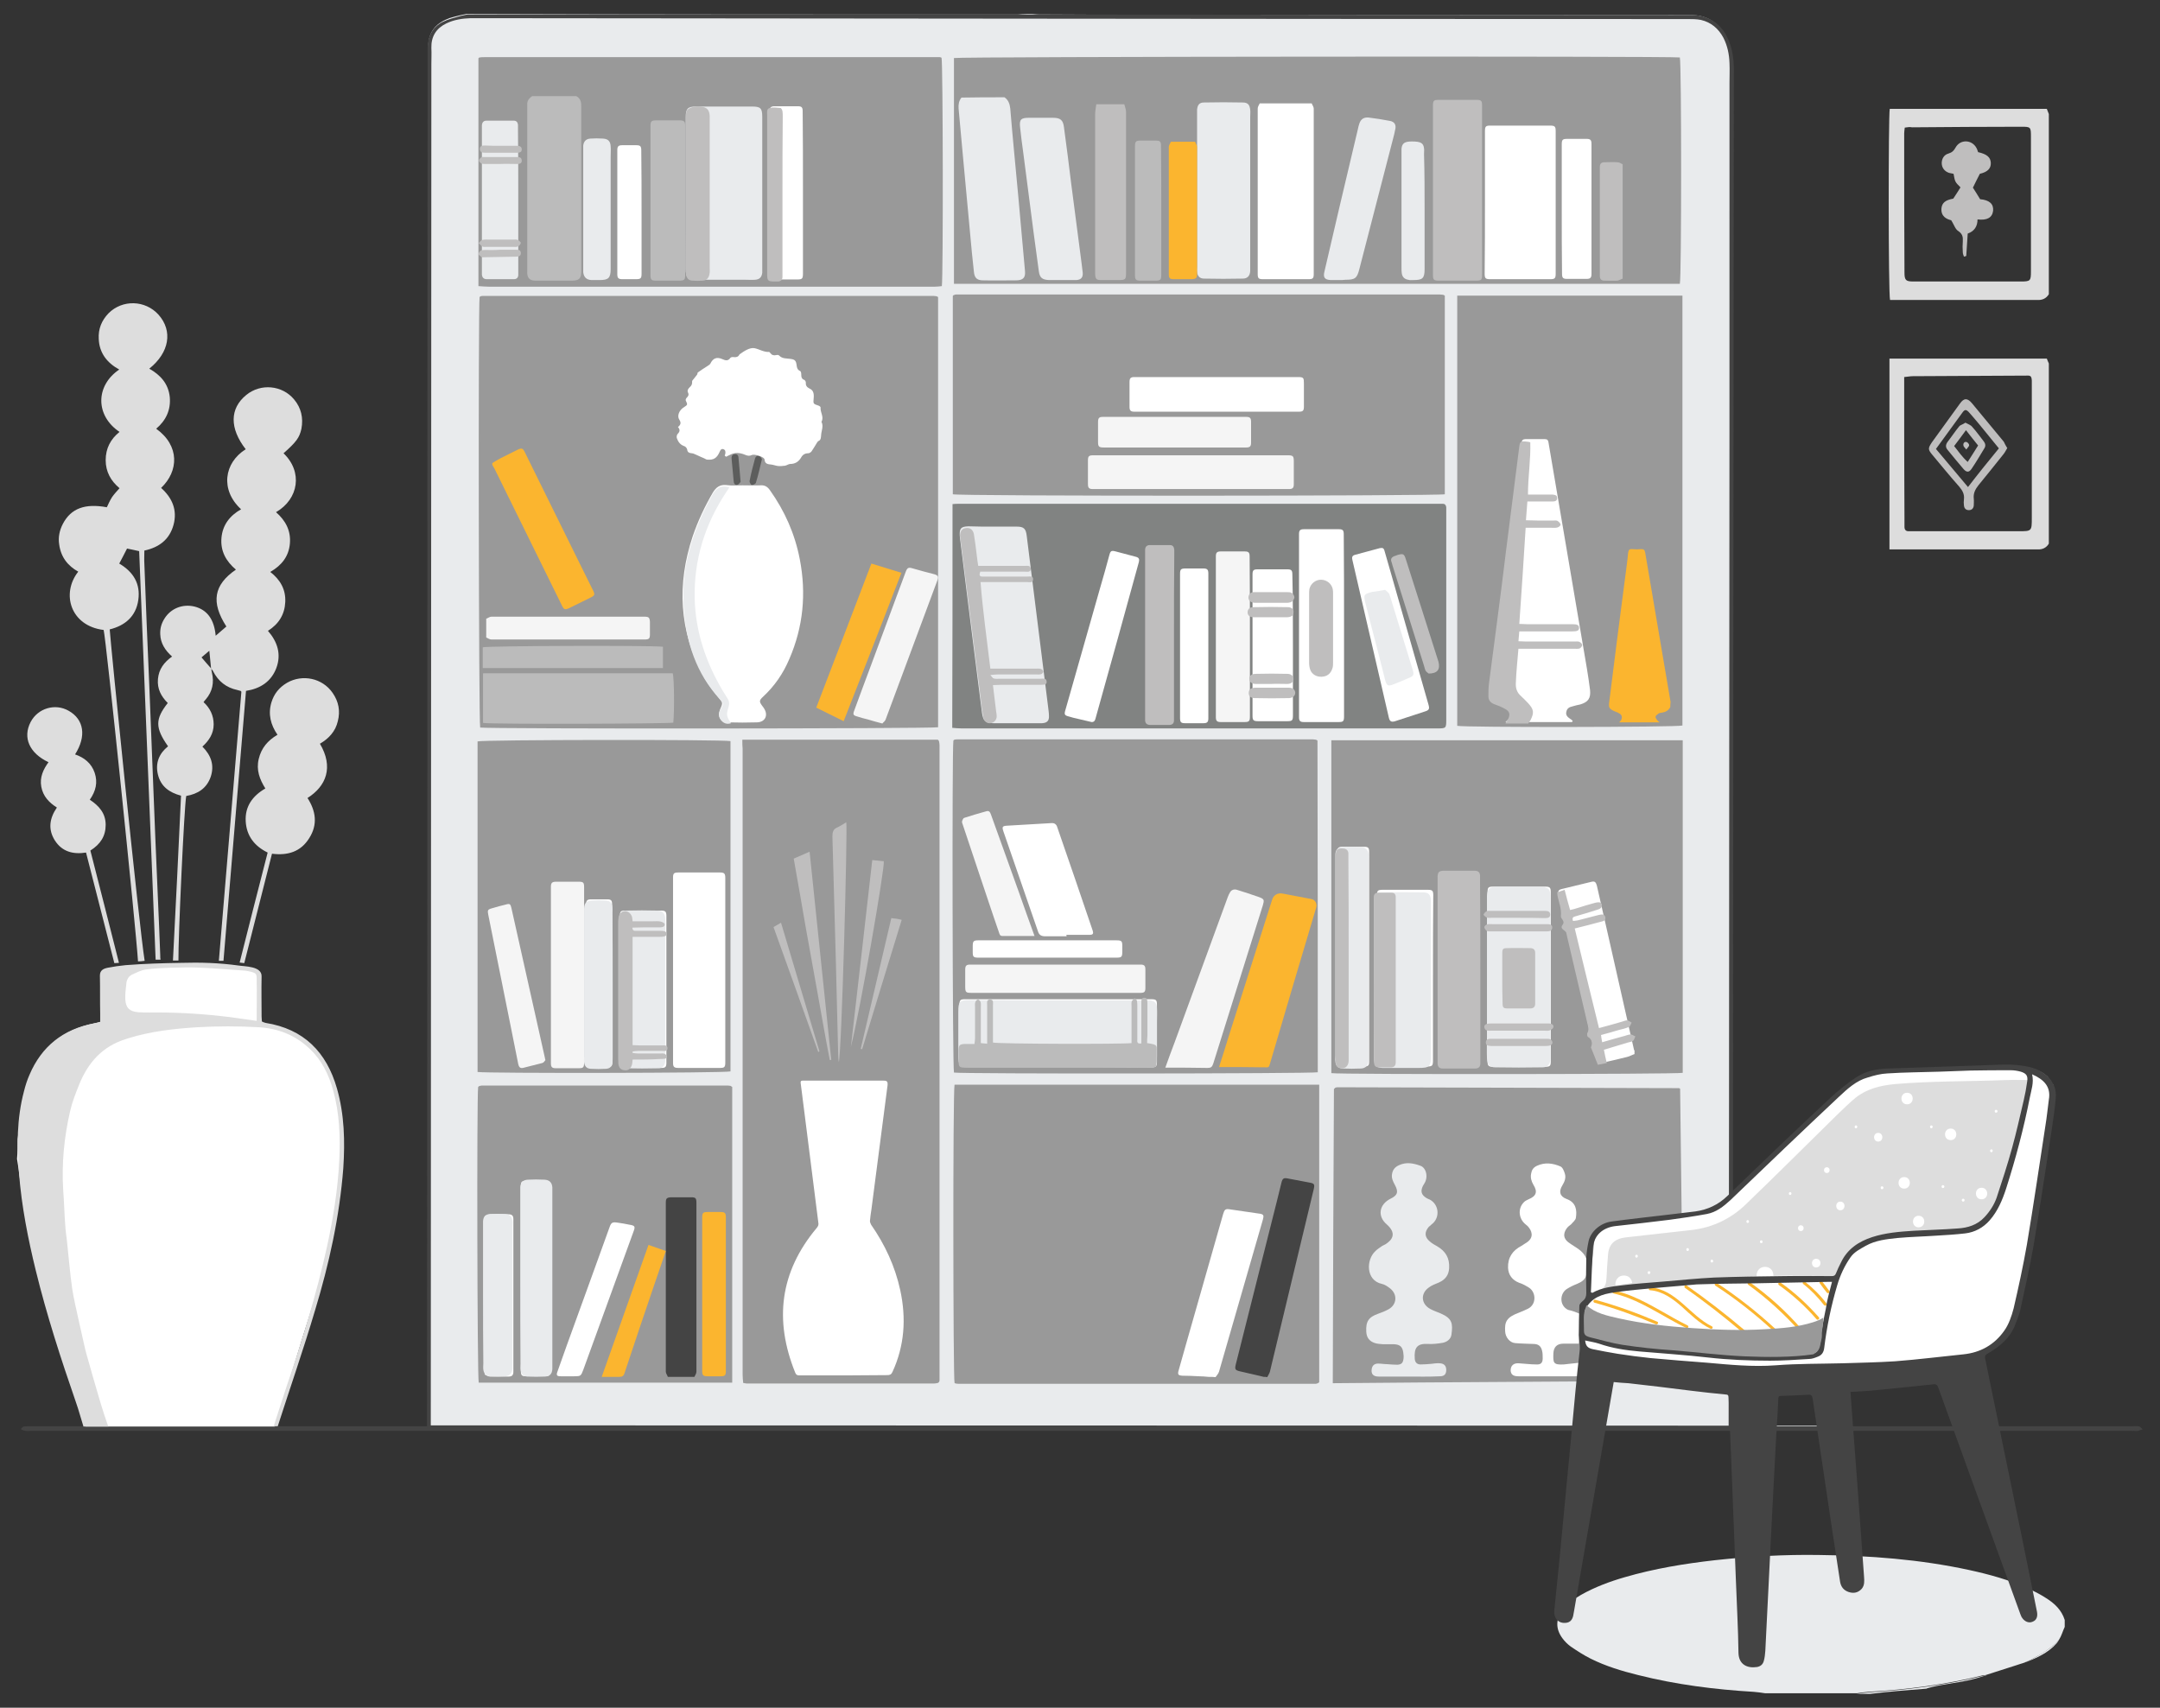
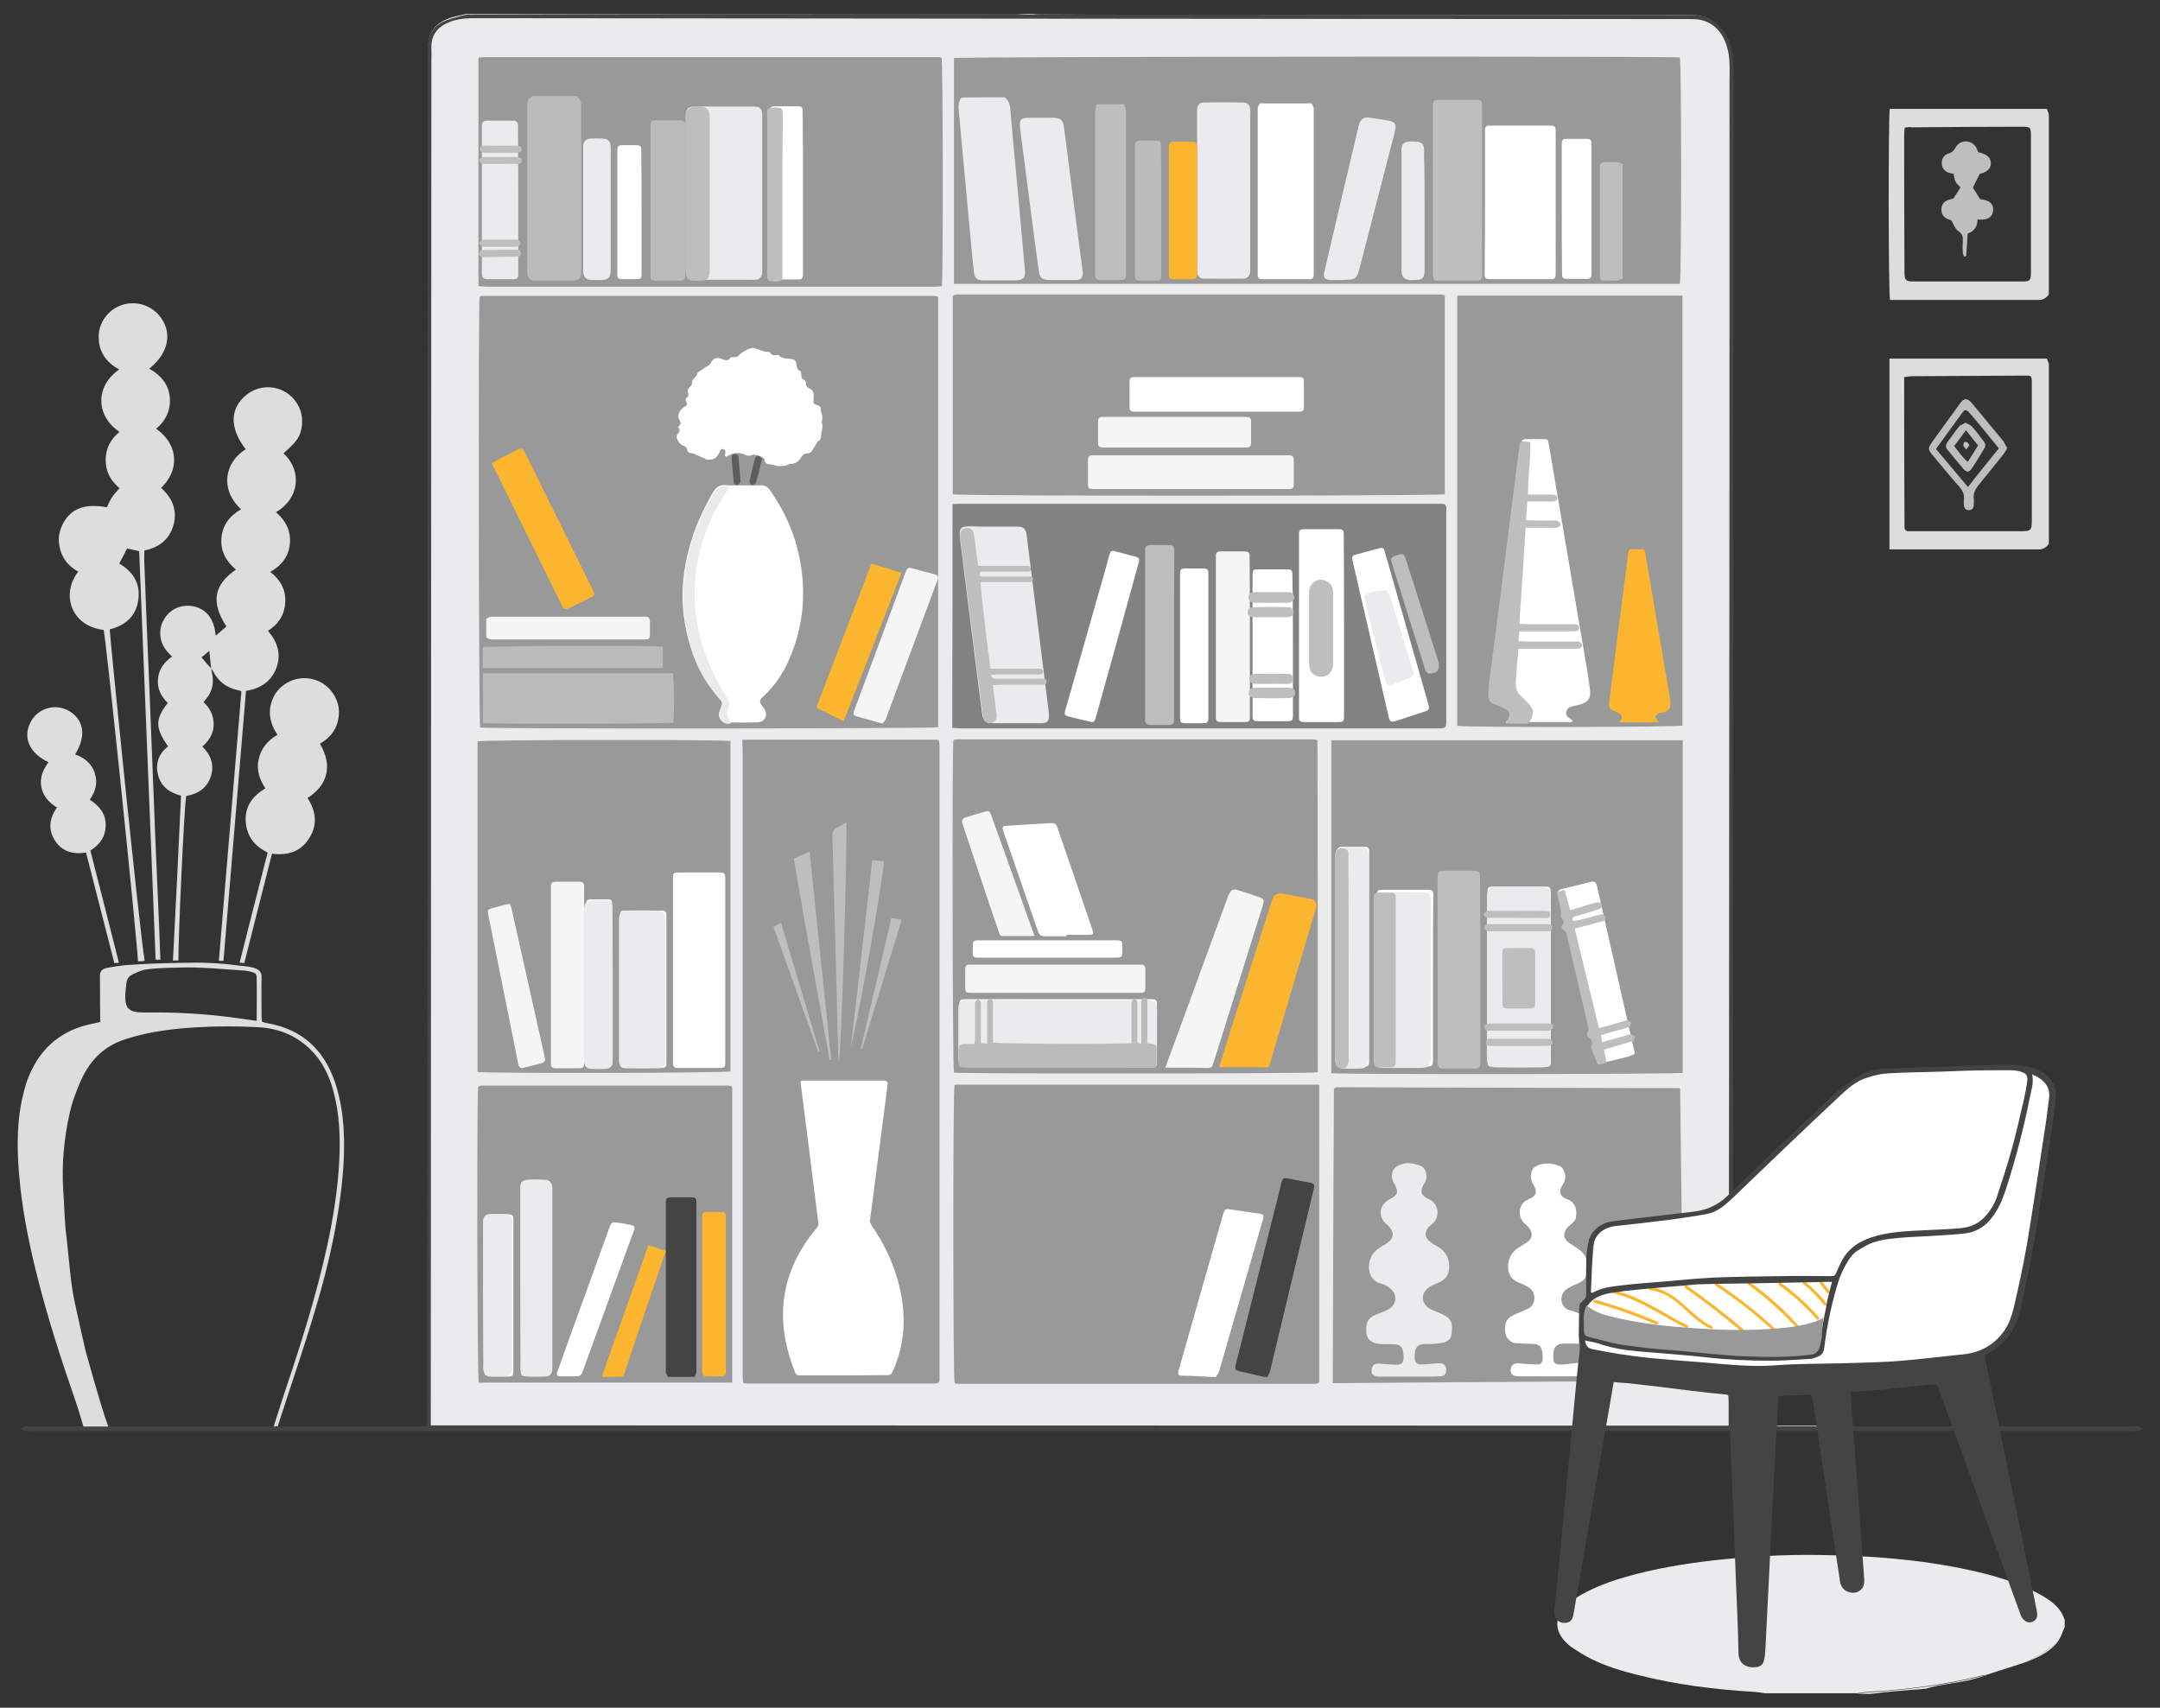
<svg xmlns="http://www.w3.org/2000/svg" version="1.1" x="0px" y="0px" viewBox="0 0 748.1 591.5" style="enable-background:new 0 0 748.1 591.5;" xml:space="preserve">
  <rect x="0" y="0" width="748.1" height="591.5" fill="#333333" stroke="none" />
  <style type="text/css">
	.st0{fill-rule:evenodd;clip-rule:evenodd;fill:#E9EBED;}
	.st1{fill-rule:evenodd;clip-rule:evenodd;fill:#BFBEBE;}
	.st2{fill-rule:evenodd;clip-rule:evenodd;fill:#999999;}
	.st3{fill-rule:evenodd;clip-rule:evenodd;fill:#818382;}
	.st4{fill-rule:evenodd;clip-rule:evenodd;fill:#5C5D5C;}
	.st5{fill-rule:evenodd;clip-rule:evenodd;fill:#FFFFFF;}
	.st6{fill-rule:evenodd;clip-rule:evenodd;fill:#FBB52F;}
	.st7{fill-rule:evenodd;clip-rule:evenodd;fill:#E8E9EB;}
	.st8{fill-rule:evenodd;clip-rule:evenodd;fill:#BFBFBF;}
	.st9{fill-rule:evenodd;clip-rule:evenodd;fill:#5A5B5A;}
	.st10{fill-rule:evenodd;clip-rule:evenodd;fill:#444444;}
	.st11{fill-rule:evenodd;clip-rule:evenodd;fill:#BBBBBB;}
	.st12{fill-rule:evenodd;clip-rule:evenodd;fill:#F5F5F5;}
	.st13{fill-rule:evenodd;clip-rule:evenodd;fill:#DDDDDD;}
</style>
  <g id="Layer_2">
</g>
  <g id="Layer_1">
    <g>
      <path class="st0" d="M148.2,489.8v5.1h490.1c-0.2-0.3-0.4-0.9-0.8-1c-0.7-0.2-1.4-0.1-2.1-0.1c-10.8,0-21.6,0-32.4,0    c-0.6,0-1.1,0-1.7,0c-1.6-0.1-1.8-0.3-1.8-1.9c0-0.6,0-1.3,0-1.9c0-102.5,0.1-204.9,0.1-307.4c0-52,0.1-104,0.2-156    c0-3.6,0-7.2-1-10.7c-1.5-5.3-4.5-9.2-10.1-10.4c-1.5-0.3-3-0.3-4.5-0.3c-62.6,0-125.3-0.1-187.9-0.1c-12.2,0-24.3,0-36.5-0.1    c-0.9,0-1.9-0.2-2.8-0.2H161.7c-1.5,0.3-3,0.6-4.4,1c-2.1,0.5-4.1,1.4-5.8,2.8c-2.3,2-3.2,4.7-3.2,7.7c0,25.8,0,51.7,0,77.5    c0,131.9-0.1,263.8-0.1,395.8C148.2,489.7,148.2,489.8,148.2,489.8z" />
      <path class="st1" d="M676.5,68.8c1-1.5,1.7-2.6,2.5-3.9c-1.9-1.9-1.9-1.9-2.4-4.7c-0.5-0.1-1-0.2-1.5-0.3    c-1.6-0.5-2.6-1.8-2.6-3.4c0-1.5,0.8-2.9,2.3-3.3c1.3-0.4,1.9-1,2.5-2.1c1.6-2.9,5.6-2.8,7.2,0.1c0.3,0.5,0.4,1,0.6,1.5    c3.1,0.7,4.3,1.8,4.4,3.7c0.1,2-1.2,3.2-3.8,3.8c-0.9,1.7-1.6,3.2-2.4,4.8c0.7,1.1,1.6,2.5,2.5,4c3.2,0.3,4.7,1.6,4.5,4    c-0.3,2.4-2.1,3.4-5.4,3c0,2.4-1.1,4.1-3.4,4.9c-0.2,2.6-0.3,5.2-0.5,7.7c0,0.1-0.4,0.2-0.8,0.3c-0.2-0.6-0.4-1-0.4-1.5    c-0.1-1.3-0.1-2.6,0-3.8c0.1-1.5-0.1-2.6-1.6-3.6c-1-0.6-1.4-2.1-2.4-3.7c-1.6-0.4-3.6-1.3-3.4-4.1    C672.6,70.2,673.8,69.3,676.5,68.8z" />
      <path class="st1" d="M695.2,155.2c-0.5,0.8-0.8,1.5-1.3,2.1c-2.9,3.6-5.8,7.3-8.7,10.8c-1.1,1.4-1.8,2.8-1.6,4.6    c0.1,0.8,0,1.6,0,2.4c-0.1,1-0.7,1.6-1.7,1.6c-1,0-1.6-0.6-1.7-1.6c-0.1-0.7-0.1-1.4,0-2.2c0.2-1.7-0.5-3-1.6-4.3    c-3.2-3.6-6.2-7.3-9.3-11c-1.6-1.9-1.6-2.3-0.2-4.4c3.2-4.5,6.5-8.9,9.7-13.4c1.4-2,2.6-2,4.2-0.1c3.7,4.4,7.3,8.9,11,13.3    C694.3,153.7,694.7,154.4,695.2,155.2z M692.3,155.3c-1.2-1.5-2.4-2.9-3.5-4.3c-2.2-2.7-4.3-5.3-6.6-7.9c-1.2-1.4-1.7-1.4-2.6-0.1    c-3,4.1-6,8.2-9.1,12.5c3.7,4.4,7.3,8.7,11.1,13.2C685.2,164,688.7,159.7,692.3,155.3z" />
      <path class="st1" d="M680.7,146.4c0.9,0.5,1.9,0.8,2.4,1.5c1.4,1.5,2.6,3.3,3.9,4.9c0.7,0.9,0.8,1.7,0.2,2.6    c-1.4,2.3-2.8,4.7-4.3,6.9c-0.9,1.4-1.8,1.4-2.9,0.1c-1.8-2.1-3.6-4.3-5.4-6.5c-0.8-0.9-0.8-1.8-0.1-2.8c1.4-1.8,2.7-3.8,4.2-5.6    C679.3,147.1,680,146.9,680.7,146.4z M685.1,154.3c-1.4-1.7-2.7-3.4-4.2-5.3c-1.5,2-2.7,3.7-4.1,5.5c1.5,1.9,2.8,3.8,4.7,5.5    C682.8,158,683.9,156.2,685.1,154.3z" />
      <path class="st1" d="M681,155.7c-0.5-0.7-1-1-1-1.5c-0.1-0.7,0.4-1.3,1.1-1.1c0.4,0.1,0.9,0.7,0.9,1.1    C682,154.6,681.5,155,681,155.7z" />
      <path class="st2" d="M324.9,251.9c-2,0.5-156.4,0.6-158.6,0.1c-0.5-1.7-0.7-145.9-0.2-149.1c0.1-0.1,0.1-0.1,0.2-0.2    c0.1,0,0.1-0.1,0.2-0.1c0.3-0.1,0.6-0.1,0.9-0.1c52,0,104,0,156,0c0.3,0,0.6,0.1,0.9,0.1c0.1,0,0.3,0.1,0.6,0.3    C324.9,152.5,324.9,202.2,324.9,251.9z" />
      <path class="st2" d="M330.4,98.3c0-26.3,0-52.2,0-78.2c1.7-0.5,248.4-0.7,251.4-0.2c0.6,2,0.6,76.3,0,78.4    C498,98.3,414.4,98.3,330.4,98.3z" />
      <path class="st2" d="M257.1,256.2c22.9,0,45.4,0,67.7,0c0.2,0.2,0.3,0.3,0.3,0.3c0,0.1,0.1,0.1,0.1,0.2c0.1,0.5,0.2,0.9,0.2,1.4    c0,73.3,0,146.7,0,220c0,0.2-0.1,0.5-0.2,0.6c-0.1,0.1-0.1,0.1-0.2,0.2c-0.1,0.1-0.1,0.1-0.2,0.1c-0.4,0.1-0.8,0.2-1.2,0.2    c-21.7,0-43.4,0-65,0c-0.3,0-0.6-0.1-1.2-0.2c-0.1-1-0.2-2-0.2-3c0-14.5,0-29,0-43.4c0-57.8,0-115.5,0-173.3    C257.1,258.5,257.1,257.4,257.1,256.2z" />
      <path class="st2" d="M456.4,371.4c-2,0.5-123.7,0.6-126,0.1c-0.5-1.7-0.7-111.8-0.2-115c0.1-0.1,0.1-0.1,0.2-0.2    c0.1,0,0.1-0.1,0.2-0.1c0.3-0.1,0.6-0.1,0.9-0.1c41.1,0,82.2,0,123.3,0c0.3,0,0.6,0.1,0.9,0.1c0.1,0,0.3,0.1,0.6,0.3    C456.4,294.8,456.4,333.1,456.4,371.4z" />
      <path class="st2" d="M461.1,256.4c40.6,0,81.1,0,121.7,0c0,38.5,0,76.9,0,115.2c-1.7,0.5-119,0.6-121.7,0.1    C461.1,333.3,461.1,295,461.1,256.4z" />
      <path class="st3" d="M329.9,174.6c0.9-0.1,1.6-0.1,2.4-0.1c55.3,0,110.7,0,166,0c0.5,0,1,0,1.4,0c0.8,0,1.1,0.5,1.2,1.2    c0,0.6,0,1.3,0,1.9c0,23.8,0,47.7,0,71.5c0,3.2,0,3.2-3.3,3.2c-54.9,0-109.7,0-164.6,0c-1,0-2-0.1-3.2-0.2    C329.9,226.2,329.9,200.5,329.9,174.6z" />
      <path class="st2" d="M456.9,375.7c0,34.8,0,69,0,103c-0.2,0.2-0.2,0.3-0.3,0.3c-0.1,0-0.1,0.1-0.2,0.1c-0.2,0.1-0.5,0.2-0.7,0.2    c-41.1,0-82.2,0-123.3,0c-0.5,0-1,0-1.4-0.1c-0.1,0-0.3-0.1-0.4-0.2c-0.5-1.8-0.6-100.5,0-103.3    C372.5,375.7,414.6,375.7,456.9,375.7z" />
      <path class="st2" d="M165.7,99.1c0-26.6,0-52.8,0-78.9c0.1-0.1,0.2-0.2,0.2-0.2c0.1-0.1,0.1-0.1,0.2-0.1c0.6-0.1,1.1-0.1,1.7-0.1    c52.6,0,105.1,0,157.7,0c0.2,0,0.4,0.1,0.6,0.2c0.5,1.8,0.6,75.6,0.1,79.1c-0.8,0.1-1.6,0.2-2.4,0.2c-6,0-12,0-18,0    c-45.5,0-91,0-136.5,0C168.2,99.3,167.1,99.2,165.7,99.1z" />
      <path class="st2" d="M581.9,377.1c0.4,33.7,0.8,67.2,1.3,101.1c-40.6,0.4-80.9,0.5-121.6,0.9c0.1-34.2,0.2-68.2,0.4-101.9    c0.3-0.3,0.4-0.3,0.4-0.4c0.1,0,0.1-0.1,0.2-0.1c0.3-0.1,0.6-0.1,0.9-0.1c39.3,0.1,78.5,0.2,117.8,0.3    C581.5,376.8,581.6,377,581.9,377.1z" />
      <path class="st2" d="M500.4,102.4c0,23,0,45.9,0,68.8c-2.1,0.6-168.3,0.7-170.4,0c0-22.9,0-45.8,0-68.7c0.1-0.1,0.1-0.2,0.2-0.2    c0.1-0.1,0.1-0.1,0.2-0.1c0.2-0.1,0.5-0.2,0.7-0.2c55.8,0,111.7,0,167.5,0c0.4,0,0.8,0.1,1.2,0.1    C499.9,102.1,500,102.2,500.4,102.4z" />
      <path class="st2" d="M582.7,102.4c0,49.8,0,99.4,0,148.9c-1.8,0.6-75.5,0.7-78,0.1c0-49.6,0-99.2,0-149    C530.7,102.4,556.5,102.4,582.7,102.4z" />
      <path class="st2" d="M253,256.7c0,38.2,0,76.4,0,114.4c-1.8,0.6-84.7,0.7-87.6,0.2c0-38.1,0-76.3,0-114.5    C167,256.2,250,256.1,253,256.7z" />
      <path class="st2" d="M253.6,376.5c0,34.1,0,68.1,0,102.4c-29.4,0-58.6,0-87.8,0c-0.5-1.7-0.7-98.7-0.2-102.4    c0.1-0.1,0.1-0.1,0.2-0.2c0.1-0.1,0.1-0.1,0.2-0.1c0.3-0.1,0.6-0.2,0.9-0.2c28.4,0,56.8,0,85.2,0c0.3,0,0.6,0.1,0.9,0.1    C253.2,376.2,253.3,376.3,253.6,376.5z" />
      <path class="st10" d="M598.7,493.8c0-1,0-1.9,0-2.7c0.1-72.8,0.2-145.6,0.2-218.4C599,191.3,599,110,599,28.6c0-2.2,0.1-4.5,0-6.7    c-0.1-3.1-0.7-6-2.1-8.8c-1.7-3.2-4.3-5.4-7.8-6.2c-1.5-0.3-3-0.3-4.5-0.3C446.1,6.6,307.6,6.4,169.2,6.3c-2.1,0-4.2,0-6.2,0    c-2.9,0.1-5.7,0.5-8.4,1.8c-3.5,1.7-5.3,4.5-5.2,8.5c0.1,1.8,0,3.7,0,5.5c-0.1,156.3-0.1,312.6-0.2,468.9c0,0.9,0,1.7,0,2.7     M352.4,4.8c1.1,0.1,2.2,0.2,3.3,0.2C432,5.1,508.2,5.2,584.4,5.2c1.5,0,3.1,0,4.5,0.3c4.6,1,7.8,3.8,9.7,8.2    c1.4,3.3,1.9,6.8,1.9,10.3c0,34.8-0.1,69.6-0.1,104.4c-0.1,120.9-0.2,241.7-0.2,362.6c0,0.9,0,1.7,0,2.9c1.1,0,2,0.1,3,0.1    c29.6,0,59.2,0,88.8,0c15.6,0,31.2,0,46.8,0c0.7,0,1.5-0.1,2.2,0.1c0.3,0.1,0.6,0.5,1.1,1c-0.8,0.2-1.2,0.4-1.6,0.5    c-0.7,0.1-1.4,0-2.2,0c-242.4,0-484.8,0-727.2,0c-1.2,0-2.5,0.3-3.9-0.6c0.4-0.4,0.7-0.9,1-0.9c0.9-0.1,1.8-0.1,2.6-0.1    c44.6,0,89.1,0,133.7,0c1,0,2.1,0,3.4,0c0-1.2,0-2.2,0-3.2c0-59.8,0.1-119.7,0.1-179.5c0-97.1,0-194.2,0.1-291.3    c0-1.2,0-2.4,0-3.6c0.1-3.9,1.7-7,5.2-8.8c2-1,4.2-1.5,6.3-2.1c0.8-0.2,1.5-0.3,2.3-0.5C225.4,4.8,288.9,4.8,352.4,4.8z" />
      <g>
        <path class="st11" d="M199.6,33.3c1.3,0.7,1.7,1.8,1.7,3.3c0,19.2,0,38.3,0,57.5c0,2.4-0.8,3.1-3.2,3.1c-4.2,0-8.5,0-12.7,0     c-1.9,0-2.8-0.9-2.8-2.8c0-19.4,0-38.9,0-58.3c0-1.3,0.7-2.1,1.7-2.8C189.4,33.3,194.5,33.3,199.6,33.3z" />
        <path class="st10" d="M437.7,476.9c-2.7-0.6-5.5-1.3-8.2-1.9c-1.7-0.4-1.9-0.7-1.5-2.4c4.8-18.9,9.5-37.9,14.3-56.8     c0.5-2,1-4.1,1.5-6.1c0.4-1.6,0.8-1.8,2.3-1.5c2.5,0.5,4.9,0.9,7.4,1.4c1.7,0.3,1.9,0.6,1.5,2.3c-5.1,21.1-10.1,42.2-15.2,63.3     c-0.2,0.6-0.6,1.2-0.9,1.8C438.5,476.9,438.1,476.9,437.7,476.9z" />
        <path class="st10" d="M231.3,476.9c-0.2-0.6-0.7-1.2-0.7-1.8c0-19.5,0-39,0-58.5c0-1.5,0.3-1.8,1.8-1.9c2.3,0,4.6,0,7,0     c1.5,0,1.8,0.3,1.8,1.9c0,19.5,0,39,0,58.5c0,0.6-0.4,1.2-0.7,1.8C237.4,476.9,234.3,476.9,231.3,476.9z" />
        <path class="st12" d="M168.4,214.3c0.6-0.2,1.2-0.7,1.8-0.7c17.7,0,35.3,0,53,0c1.5,0,1.8,0.3,1.9,1.8c0,1.4,0,2.9,0,4.3     c0,1.5-0.3,1.8-1.9,1.8c-17.7,0-35.3,0-53,0c-0.6,0-1.2-0.4-1.8-0.7C168.4,218.6,168.4,216.5,168.4,214.3z" />
        <path class="st1" d="M562,96.5c-0.6,0.2-1.2,0.6-1.8,0.7c-1.5,0.1-3,0-4.5,0c-1.1,0-1.6-0.5-1.6-1.6c0-12.6,0-25.2,0-37.8     c0-1.1,0.5-1.6,1.6-1.6c1.5,0,3-0.1,4.5,0c0.6,0,1.2,0.4,1.8,0.7C562,70.1,562,83.3,562,96.5z" />
        <path class="st5" d="M292.3,476.4c-5.1,0-10.2,0-15.4,0c-0.8,0-1.2-0.2-1.5-1c-7.3-18.1-5.3-34.8,7.4-50c0.6-0.7,0.8-1.2,0.6-2.1     c-0.8-6.1-1.5-12.1-2.3-18.2c-0.8-6.1-1.5-12.1-2.3-18.2c-0.5-3.9-1-7.8-1.5-11.8c-0.1-0.9,0.5-0.8,1-0.8c5.6,0,11.2,0,16.8,0     c3.6,0,7.3,0,10.9,0c1.2,0,1.5,0.3,1.4,1.6c-0.3,2.6-0.7,5.1-1,7.7c-0.8,5.9-1.5,11.8-2.3,17.7c-0.8,5.9-1.5,11.8-2.3,17.7     c-0.2,1.3-0.4,2.6-0.5,3.9c0,0.4,0.2,0.9,0.4,1.3c4.8,6.9,8.3,14.4,10.1,22.7c2.1,9.7,1.5,19.2-2.7,28.3     c-0.4,0.9-0.9,1.1-1.8,1.1C302.5,476.3,297.4,476.4,292.3,476.4z" />
        <path class="st1" d="M513.3,65.9c0,9.7,0,19.4,0,29c0,2.1-0.1,2.3-2.3,2.3c-4.3,0-8.6,0-12.8,0c-1.5,0-1.9-0.3-1.9-1.8     c0-19.7,0-39.4,0-59c0-1.4,0.3-1.8,1.7-1.8c4.5,0,9,0,13.6,0c1.4,0,1.7,0.4,1.7,1.8C513.3,46.2,513.3,56,513.3,65.9z" />
        <path class="st12" d="M403.6,369.8c1.1-3,2.1-5.9,3.2-8.7c6.1-16.8,12.3-33.5,18.4-50.3c0.2-0.6,0.5-1.2,0.8-1.7     c0.5-0.9,1.4-1.2,2.4-0.9c2.5,0.8,5.1,1.6,7.6,2.5c1.9,0.7,1.9,1,1.4,2.8c-5.7,18.3-11.5,36.6-17.2,54.9c-0.4,1.2-0.8,1.5-2,1.5     C413.4,369.8,408.6,369.8,403.6,369.8z" />
        <path class="st12" d="M412.5,157.7c11.1,0,22.2,0,33.4,0c1.9,0,2.2,0.2,2.2,2.1c0,2.6,0,5.3,0,7.9c0,1.3-0.4,1.7-1.7,1.7     c-22.6,0-45.3,0-67.9,0c-1.3,0-1.7-0.4-1.7-1.7c0-2.8,0-5.5,0-8.3c0-1.4,0.4-1.7,1.8-1.7C389.9,157.7,401.2,157.7,412.5,157.7z" />
        <path class="st12" d="M202.3,337.8c0,10.1,0,20.2,0,30.2c0,1.8-0.3,2-2,2c-2.6,0-5.2,0-7.8,0c-1.3,0-1.7-0.4-1.7-1.7     c0-20.4,0-40.7,0-61.1c0-1.4,0.4-1.8,1.8-1.8c2.6,0,5.3,0,7.9,0c1.5,0,1.8,0.3,1.8,1.8C202.3,317.5,202.3,327.6,202.3,337.8z" />
        <path class="st12" d="M432.9,220.7c0,9.2,0,18.3,0,27.5c0,1.6-0.3,1.9-1.9,1.9c-2.7,0-5.4,0-8.2,0c-1.3,0-1.7-0.4-1.7-1.7     c0-18.6,0-37.1,0-55.7c0-1.3,0.4-1.7,1.7-1.7c2.8,0,5.5,0,8.3,0c1.4,0,1.7,0.4,1.7,1.8C432.9,202.1,432.9,211.4,432.9,220.7z" />
        <path class="st11" d="M237.3,69.6c0,8.6,0,17.1,0,25.7c0,1.6-0.3,1.9-2,1.9c-2.8,0-5.6,0-8.4,0c-1.2,0-1.6-0.4-1.6-1.7     c0-17.4,0-34.7,0-52.1c0-1.3,0.4-1.7,1.7-1.7c2.8,0,5.7,0,8.5,0c1.4,0,1.8,0.4,1.8,1.8C237.3,52.2,237.3,60.9,237.3,69.6z" />
        <path class="st12" d="M305.6,250.6c-1.9-0.5-3.4-0.9-5-1.4c-1.2-0.3-2.4-0.6-3.6-1c-1.5-0.4-1.7-0.7-1.1-2.2     c1.8-4.8,3.5-9.6,5.3-14.3c4.1-11.1,8.3-22.3,12.4-33.4c0.6-1.7,1-1.9,2.6-1.4c2.5,0.7,4.9,1.4,7.4,2c1.3,0.4,1.5,0.8,1.1,2     c-6,16.1-12,32.3-18,48.4C306.5,249.8,305.9,250.2,305.6,250.6z" />
        <path class="st12" d="M365.5,343.9c-9.7,0-19.4,0-29,0c-2,0-2.2-0.2-2.2-2.2c0-2,0-3.9,0-5.9c0-1.3,0.4-1.7,1.7-1.7     c19.7,0,39.4,0,59,0c1.3,0,1.7,0.4,1.7,1.7c0,2.1,0,4.2,0,6.4c0,1.4-0.4,1.7-1.8,1.7C385.1,343.9,375.3,343.9,365.5,343.9z" />
        <path class="st12" d="M406.8,155c-8.2,0-16.3,0-24.5,0c-1.7,0-2-0.3-2-1.9c0-2.3,0-4.6,0-7c0-1.3,0.4-1.7,1.6-1.7     c16.6,0,33.2,0,49.8,0c1.2,0,1.6,0.4,1.6,1.7c0,2.4,0,4.8,0,7.2c0,1.3-0.4,1.7-1.7,1.7C423.4,155,415.1,155,406.8,155z" />
        <path class="st12" d="M188.9,367.2c-0.3,0.3-0.6,0.9-1.1,1c-2.2,0.6-4.5,1.1-6.7,1.7c-1.1,0.2-1.4-0.5-1.6-1.3     c-1-4.8-1.9-9.7-2.9-14.5c-2.5-12.4-5-24.8-7.5-37.3c-0.3-1.5-0.2-1.8,1.3-2.2c1.6-0.5,3.2-0.9,4.8-1.3c1.3-0.4,1.6-0.2,1.9,1.1     c3,13.6,6.1,27.1,9.1,40.7c0.8,3.7,1.7,7.5,2.5,11.2C188.7,366.5,188.8,366.7,188.9,367.2z" />
        <path class="st12" d="M358.3,324.2c-3.8,0-7.4,0-11.1,0c-0.9,0-1-0.6-1.2-1.2c-1.2-3.6-2.5-7.2-3.7-10.9     c-2.9-8.8-5.9-17.5-8.8-26.3c-0.1-0.4-0.4-0.9-0.3-1.3c0.1-0.4,0.4-1.1,0.7-1.2c2.5-0.8,5.1-1.6,7.7-2.3c1-0.3,1.3,0.3,1.6,1.1     c3.2,8.9,6.4,17.8,9.6,26.7C354.6,313.9,356.4,319,358.3,324.2z" />
        <path class="st11" d="M402.2,72.9c0,7.4,0,14.7,0,22.1c0,2-0.2,2.2-2.2,2.2c-1.7,0-3.4,0-5.2,0c-1.3,0-1.7-0.4-1.7-1.7     c0-15,0-30.1,0-45.1c0-1.3,0.4-1.7,1.7-1.7c1.9,0,3.8,0,5.6,0c1.4,0,1.7,0.4,1.7,1.8C402.2,58,402.2,65.5,402.2,72.9z" />
        <path class="st4" d="M522.5,329.6c2.8,0,5.5,0,8.2,0c0,5.7,0,11.3,0,16.9c-2.8,0-5.5,0-8.2,0     C522.5,340.9,522.5,335.3,522.5,329.6z" />
        <path class="st4" d="M256.5,166.9c-0.2,0.2-0.6,0.9-1.1,1c-0.9,0.2-1.3-0.5-1.3-1.3c-0.2-2.5-0.5-5-0.7-7.5     c-0.1-0.8,0-1.7,1.1-1.8c1.1-0.1,1.3,0.8,1.3,1.6C256,161.5,256.3,164,256.5,166.9z" />
        <path class="st4" d="M263.9,159c-0.7,3-1.3,5.6-2.1,8.2c-0.1,0.4-1,0.8-1.4,0.8c-0.3,0-0.8-0.9-0.8-1.3c0.5-2.7,1.2-5.3,1.9-7.9     c0.2-0.7,0.8-1.1,1.5-0.8C263.4,158.1,263.7,158.7,263.9,159z" />
      </g>
      <g>
        <path class="st5" d="M454.3,35.8c0.2,0.6,0.7,1.2,0.7,1.8c0,19.1,0,38.2,0,57.3c0,1.5-0.3,1.8-1.8,1.8c-5.3,0-10.6,0-15.8,0     c-1.5,0-1.8-0.3-1.8-1.8c0-19.1,0-38.2,0-57.3c0-0.6,0.4-1.2,0.7-1.8C442.3,35.8,448.3,35.8,454.3,35.8z" />
        <path class="st5" d="M566.1,365.1c-0.9,0.3-1.7,0.8-2.6,1c-2.8,0.7-5.7,1.4-8.5,2c-1.4,0.3-1.8,0.1-2.2-1.4     c-3.7-15.9-7.3-31.8-11-47.8c-0.7-3-1.3-5.9-2-8.9c-0.3-1.3-0.1-1.8,1.2-2.1c3.3-0.8,6.6-1.6,9.9-2.4c1.4-0.4,1.8-0.1,2.2,1.4     c1.5,6.5,2.9,12.9,4.4,19.4c2.8,12.4,5.6,24.8,8.4,37.2c0,0.1,0.1,0.3,0.2,0.4C566.1,364.3,566.1,364.7,566.1,365.1z" />
        <path class="st5" d="M418.5,476.9c-1.1-0.1-2.1-0.2-3.2-0.2c-1.9-0.1-3.8-0.2-5.8-0.2c-1.4-0.1-1.7-0.4-1.3-1.8     c0.9-3.3,1.9-6.6,2.8-9.9c4.2-14.7,8.4-29.5,12.6-44.2c0.5-1.7,0.8-2,2.5-1.7c3.4,0.5,6.9,1,10.3,1.5c1.2,0.2,1.4,0.6,1,2     c-1.6,5.4-3.1,10.9-4.7,16.3c-3.5,12.1-7,24.3-10.5,36.4c-0.2,0.7-0.8,1.3-1.2,1.9C420.3,476.9,419.4,476.9,418.5,476.9z" />
        <path class="st5" d="M167.9,421.3c0.6-0.2,1.2-0.7,1.8-0.7c2.2-0.1,4.3,0,6.5,0c1.1,0,1.6,0.5,1.6,1.6c0,17.7,0,35.3,0,53     c0,1.1-0.5,1.6-1.6,1.6c-2.2,0-4.3,0-6.5,0c-0.6,0-1.2-0.4-1.8-0.7C167.9,457.7,167.9,439.5,167.9,421.3z" />
        <path class="st5" d="M544.5,250.1c-7.6,0-15.2,0-23.1,0c0.4-0.4,0.7-0.6,1-0.9c1.4-1.2,1.3-3.2-0.2-4.2c-0.7-0.5-1.5-0.7-2.3-1.1     c-0.9-0.4-1.9-0.7-2.6-1.4c-0.6-0.5-1.1-1.5-1.1-2.2c0.2-3.7,0.6-7.3,1.1-11c1-7.9,2-15.8,3-23.7c1.1-8.5,2.2-17,3.3-25.6     c1-7.9,2-15.8,3-23.7c0.1-1,0.3-2.1,0.4-3.1c0.1-0.7,0.5-1.1,1.3-1.1c2.3,0,4.6,0,6.8,0c0.8,0,1.1,0.4,1.2,1.1     c0.9,5.3,1.8,10.6,2.7,15.9c1.8,10.6,3.6,21.2,5.4,31.8c1.7,10.2,3.5,20.4,5.2,30.6c0.4,2.5,0.8,5,1.1,7.5c0.3,2.9-0.7,4.2-3.4,5     c-0.9,0.2-1.9,0.4-2.8,0.7c-1,0.2-1.8,0.7-2,1.8c-0.3,1.1,0.3,1.8,1.2,2.4c0.4,0.2,0.7,0.5,1,0.8     C544.5,249.9,544.5,250,544.5,250.1z" />
        <path class="st5" d="M366.5,369.6c-10.7,0-21.4,0-32,0c-1.9,0-2.2-0.2-2.2-2.1c0-6.5,0-13,0-19.4c0-1.7,0.3-2,1.9-2     c21.5,0,43,0,64.6,0c1.6,0,1.9,0.3,1.9,1.9c0,6.6,0,13.2,0,19.8c0,1.5-0.3,1.9-1.9,1.9C388.1,369.6,377.3,369.6,366.5,369.6z" />
        <path class="st5" d="M251,157.8c0.1-0.2,0.1-0.4,0.2-0.6c0.1-0.7,0.1-1.3-0.6-1.6c-0.8-0.3-1.1,0.3-1.4,1c-0.9,2-2,2.8-4.2,2.6     c-0.3,0-0.7-0.2-1-0.4c-0.5-0.2-1.1-0.5-1.6-0.7c-0.4-0.2-0.7-0.3-1.1-0.5c-0.6-0.2-1.1-0.6-1.7-0.6c-0.9-0.1-1.5-0.3-1.6-1.3     c-0.1-0.5-0.6-1.1-1.1-1.2c-1.4-0.5-2.1-1.6-2.5-2.8c-0.1-0.4,0-1.1,0.3-1.4c0.8-0.8,0.9-1.5,0.1-2.4c0.9-0.7,1.2-1.4,0.5-2.5     c-0.9-1.3-0.1-3.3,1.5-4.3c1.4-0.9,1.4-0.9,0.7-2.4c-0.1-0.2,0.1-0.7,0.3-0.9c0.5-0.5,0.9-1,0.5-1.8c-0.4-0.8,0.1-1.4,0.6-1.9     c0.6-0.5,0.9-1.1,0.8-2c0-0.3,0.4-0.6,0.6-0.9c0.4-0.5,0.7-0.9,1.1-1.4c0.2-0.2,0.1-0.6,0.3-0.8c1.1-0.8,2.2-1.5,3.3-2.2     c0.3-0.2,0.8-0.5,1-0.8c0.9-1.9,2.2-2.5,4.2-1.6c1.1,0.5,2,0.7,2.8-0.5c0.2-0.2,0.8-0.3,1.2-0.2c0.8,0.1,1.5-0.1,1.9-0.9     c0,0,0-0.1,0.1-0.1c1.5-1.1,3.5-2.4,5.1-2.1c1.6,0.3,3.2,1.4,5,1.3c0.2,0,0.4,0.2,0.5,0.4c0.5,0.7,1.2,0.9,2,0.7     c0.4-0.1,0.9-0.1,1.1,0.2c1.1,1.1,2.5,0.9,3.8,1.1c1.6,0.2,2,0.6,2.2,2.2c0.1,0.9,0.3,1.6,1.2,2c0.3,0.1,0.4,0.7,0.4,1.1     c0,0.9,0.1,1.7,1.1,2c0.2,0.1,0.5,0.6,0.5,0.9c-0.1,1,0.3,1.6,1.3,2.1c1.2,0.5,1.6,1.6,1.4,3.4c-0.2,1.9-0.1,1.9,1.7,2.5     c0.3,0.1,0.7,0.4,0.7,0.6c-0.2,1.7,1.3,3.3,0.3,5c0.8,1.5,0,3-0.1,4.5c-0.1,0.9,0,1.8-1,2.2c-0.1,0.1-0.2,0.2-0.3,0.3     c-0.7,1.1-1.3,2.2-2,3.2c-0.3,0.4-0.8,0.7-1.2,0.7c-1.1,0-1.9,0.5-2.4,1.4c-0.8,1.4-2,2.3-3.8,2.3c-0.6,0-1.2,0.5-1.8,0.6     c-0.8,0.1-1.7,0.2-2.5,0.1c-0.8-0.1-1.5-0.4-2.3-0.5c-1.1-0.1-2.2-0.2-2.3-1.7c0-0.2-0.1-0.3-0.2-0.4c-0.5-0.7-3.4-1.6-4.2-1.2     c-0.8,0.4-1.5,0.3-2.4-0.1c-1.7-0.7-3.4-0.9-5.1,0c-0.5,0.2-1,0.5-1.4,0.7C251.2,158,251.1,157.9,251,157.8z" />
        <path class="st5" d="M515.2,338.1c0-9.7,0-19.4,0-29c0-1.8,0.3-2,2-2c6,0,12,0,18,0c1.5,0,1.9,0.3,1.9,1.8c0,19.6,0,39.2,0,58.8     c0,1.5-0.3,1.8-1.9,1.8c-6,0-12.1,0-18.1,0c-1.5,0-1.9-0.3-1.9-1.9C515.2,357.7,515.2,347.9,515.2,338.1z" />
        <path class="st5" d="M514.3,70.1c0-8.2,0-16.4,0-24.6c0-1.8,0.3-2,2-2c6.8,0,13.7,0,20.5,0c1.7,0,2,0.3,2,1.9c0,16.5,0,33,0,49.4     c0,1.6-0.3,1.9-1.9,1.9c-6.9,0-13.8,0-20.8,0c-1.6,0-1.9-0.3-1.9-1.9C514.3,86.6,514.3,78.4,514.3,70.1z" />
        <path class="st5" d="M547.3,455.1c-0.2,3.5-0.3,6.8-0.5,10.3c-1.8,0-3.6,0-5.3,0c-2.2,0-3.4,1.1-3.5,3.4c-0.1,3.2-0.1,4,3.6,3.8     c0.9-0.1,1.8-0.2,2.7-0.3c0.9-0.1,1.7-0.2,2.8-0.3c-0.1,1.6-0.2,3.1-0.4,4.6c-0.5,0-0.8,0.1-1.2,0.1c-6.5,0-13,0-19.6,0     c-1.8,0-2.6-0.6-2.7-2c0-1.6,0.9-2.6,2.8-2.5c2,0.1,4,0.4,6.1,0.4c1.6,0.1,2.2-0.6,2.2-2.1c0-0.9,0-1.8-0.2-2.6     c-0.4-1.7-1.3-2.4-3.1-2.4c-2.1-0.1-4.2-0.1-6.3-0.3c-1.9-0.2-3.3-2.1-3.4-4c-0.2-3.3,0.4-4.9,4.7-6.5c1.1-0.4,2.1-0.9,3.2-1.4     c3-1.5,2.8-5.6,0.5-7.2c-1.1-0.7-2.3-1.4-3.6-1.8c-2.3-0.9-3.7-2.7-3.8-5.2c-0.1-3.6,1.6-6,4.7-7.6c0.7-0.4,1.3-0.9,2-1.3     c2.3-1.7,1.6-3.9,0.1-5.5c-0.2-0.2-0.5-0.4-0.7-0.6c-2.4-1.9-2.8-5.4-0.7-7.6c0.4-0.5,1.1-0.8,1.7-1.1c2.7-1.1,3.2-2.6,1.7-5     c-0.7-1.2-1.1-2.5-0.8-3.9c0.2-1.2,0.7-2.1,2-2.7c2.8-1.3,5.5-0.9,8.1,0.2c0.8,0.3,1.3,1.6,1.6,2.6c0.4,1.4-0.1,2.7-0.9,4     c-1.3,2.1-0.9,3.8,1.5,4.7c3.3,1.2,3.6,3.9,3.2,6.5c-0.1,0.8-1,1.5-1.7,2.3c-0.3,0.3-0.7,0.5-1,0.8c-1.5,1.6-2.1,3.7,0.1,5.4     c1.2,0.9,2.5,1.6,3.7,2.5c2,1.5,3.1,3.4,2.8,6c-0.1,1.1-0.1,2.2-0.4,3.2c-0.5,1.4-1.7,2.1-3.1,2.7c-1.3,0.5-2.5,1.1-3.6,1.8     c-2.4,1.6-2.6,5.7,0.5,7.2C544.6,454,546.1,454.6,547.3,455.1z" />
        <path class="st5" d="M251.2,336.2c0,10.6,0,21.1,0,31.7c0,1.8-0.3,2-2,2c-4.7,0-9.4,0-14.2,0c-1.5,0-1.9-0.3-1.9-1.8     c0-21.4,0-42.7,0-64.1c0-1.5,0.3-1.8,1.9-1.8c4.8,0,9.5,0,14.3,0c1.5,0,1.9,0.3,1.9,1.9C251.2,314.8,251.2,325.5,251.2,336.2z" />
        <path class="st5" d="M496.3,338.8c0,9.5,0,19,0,28.4c0,2-0.2,2.2-2.2,2.2c-5.1,0-10.2,0-15.2,0c-1.7,0-2-0.3-2-1.9     c0-19.1,0-38.2,0-57.4c0-1.6,0.3-1.9,1.9-1.9c5.2,0,10.5,0,15.7,0c1.6,0,1.9,0.3,1.9,1.9C496.3,319.7,496.3,329.3,496.3,338.8z" />
        <path class="st5" d="M465.5,216.9c0,10.4,0,20.8,0,31.2c0,1.8-0.3,2-2,2c-4,0-7.9,0-11.9,0c-1.3,0-1.7-0.4-1.7-1.7     c0-21.1,0-42.2,0-63.4c0-1.3,0.4-1.7,1.7-1.7c4,0,8.1,0,12.1,0c1.4,0,1.7,0.4,1.7,1.8C465.5,195.8,465.5,206.3,465.5,216.9z" />
        <path class="st5" d="M214.7,342.5c0-8.4,0-16.7,0-25.1c0-1.8,0.3-2,2-2c4.1,0,8.2,0,12.2,0c1.5,0,1.9,0.3,1.9,1.8     c0,17,0,33.9,0,50.9c0,1.4-0.3,1.8-1.7,1.8c-4.2,0-8.4,0-12.6,0c-1.4,0-1.7-0.4-1.7-1.8C214.7,359.6,214.7,351,214.7,342.5z" />
        <path class="st5" d="M474.2,331.5c0,11.9,0,23.8,0,35.6c0,2.1-0.1,2.3-2.3,2.3c-2.3,0-4.6,0-7,0c-1.3,0-1.7-0.4-1.7-1.7     c0-24.2,0-48.5,0-72.7c0-1.3,0.4-1.7,1.7-1.7c2.5,0,5,0,7.6,0c1.4,0,1.7,0.4,1.7,1.8C474.2,307.3,474.2,319.4,474.2,331.5z" />
        <path class="st5" d="M478.3,189.8c1-0.1,1.1,0.6,1.3,1.3c1.4,4.7,2.7,9.5,4.1,14.3c3.7,12.8,7.3,25.7,11,38.5     c0.5,1.7,0.3,2.1-1.4,2.6c-3.4,1.1-6.7,2.2-10.1,3.3c-1.3,0.4-1.9,0.1-2.2-1.3c-4.2-18.2-8.4-36.3-12.6-54.5     c-0.2-0.8-0.2-1.5,0.8-1.8c3-0.8,5.9-1.6,8.9-2.4C478.1,189.9,478.2,189.9,478.3,189.8z" />
        <path class="st5" d="M369.4,324.3c-2.5,0-5,0-7.4,0c-1.3,0-2.1-0.4-2.5-1.7c-4-11.6-8-23.1-12-34.7c-0.5-1.5-0.3-1.8,1.2-1.9     c5.1-0.3,10.3-0.6,15.4-0.9c1.1-0.1,1.8,0.4,2.1,1.5c4.1,11.9,8.2,23.7,12.2,35.6c0.4,1.2,0.2,1.6-1.1,1.6c-2.7,0-5.4,0-8,0     C369.4,324,369.4,324.1,369.4,324.3z" />
        <path class="st5" d="M447.8,223.6c0,8.1,0,16.2,0,24.2c0,1.8-0.3,2-2,2c-3.4,0-6.7,0-10.1,0c-1.5,0-1.9-0.3-1.9-1.8     c0-16.3,0-32.6,0-49c0-1.4,0.3-1.8,1.7-1.8c3.5,0,7,0,10.4,0c1.4,0,1.7,0.4,1.7,1.8C447.8,207.3,447.8,215.5,447.8,223.6z" />
        <path class="st5" d="M421.4,130.6c9.3,0,18.6,0,28,0c2.1,0,2.2,0.2,2.2,2.3c0,2.6,0,5.3,0,7.9c0,1.4-0.3,1.8-1.7,1.8     c-19,0-38,0-57,0c-1.3,0-1.7-0.4-1.7-1.7c0-2.9,0-5.8,0-8.6c0-1.3,0.4-1.7,1.7-1.7C402.4,130.6,411.9,130.6,421.4,130.6z" />
        <path class="st5" d="M180.4,442.9c0-10.5,0-21,0-31.6c0-2.1,0.1-2.3,2.3-2.3c2.1,0,4.2,0,6.2,0c1.3,0,1.7,0.4,1.7,1.7     c0,21.4,0,42.9,0,64.3c0,1.3-0.4,1.7-1.7,1.7c-2.3,0-4.6,0-6.8,0c-1.4,0-1.7-0.4-1.7-1.8C180.4,464.2,180.4,453.5,180.4,442.9z" />
        <path class="st5" d="M278.1,66.8c0,9.3,0,18.6,0,27.8c0,2-0.2,2.2-2.2,2.2c-2.5,0-5,0-7.6,0c-1.3,0-1.7-0.4-1.7-1.7     c0-18.9,0-37.8,0-56.6c0-1.3,0.4-1.7,1.7-1.7c2.7,0,5.4,0,8,0c1.4,0,1.7,0.4,1.7,1.8C278.1,48,278.1,57.4,278.1,66.8z" />
        <path class="st5" d="M378.1,250.1c-2.1-0.5-4.3-1-6.4-1.5c-0.5-0.1-0.9-0.3-1.4-0.4c-1.6-0.4-1.8-0.7-1.3-2.3     c4-14.1,8-28.1,12-42.2c1.1-3.8,2.2-7.6,3.2-11.4c0.4-1.5,0.7-1.7,2.2-1.3c2.3,0.6,4.6,1.2,6.8,1.8c1.3,0.3,1.5,0.8,1.2,2     c-4.9,17.9-9.9,35.9-14.9,53.8C379.3,249.4,379.1,250.1,378.1,250.1z" />
        <path class="st5" d="M212.1,340.6c0,9,0,18,0,27c0,1.8-0.3,2-2,2c-1.8,0-3.6,0-5.4,0c-1.3,0-1.7-0.4-1.7-1.7     c0-18.2,0-36.5,0-54.7c0-1.3,0.4-1.7,1.7-1.7c1.9,0,3.8,0,5.6,0c1.4,0,1.7,0.4,1.7,1.8C212.1,322.5,212.1,331.5,212.1,340.6z" />
        <path class="st5" d="M408.7,223.5c0-8.2,0-16.5,0-24.7c0-1.6,0.3-1.9,1.9-1.9c2.1,0,4.2,0,6.2,0c1.3,0,1.7,0.4,1.7,1.7     c0,16.7,0,33.4,0,50.2c0,1.3-0.4,1.7-1.7,1.7c-2.1,0-4.2,0-6.4,0c-1.4,0-1.7-0.4-1.7-1.8C408.7,240.2,408.7,231.8,408.7,223.5z" />
        <path class="st5" d="M540.9,72.2c0-7.4,0-14.8,0-22.2c0-1.6,0.3-1.9,1.9-1.9c2.2,0,4.5,0,6.7,0c1.3,0,1.7,0.4,1.7,1.7     c0,15,0,30.1,0,45.1c0,1.3-0.4,1.7-1.7,1.7c-2.3,0-4.6,0-6.8,0c-1.4,0-1.7-0.4-1.7-1.8C540.9,87.2,540.9,79.7,540.9,72.2z" />
        <path class="st5" d="M197,476.7c-0.9,0-1.8,0-2.8,0c-1.4,0-1.6-0.4-1.1-1.7c1.1-3,2.1-6,3.2-9c4.9-13.6,9.9-27.2,14.8-40.9     c0.6-1.7,1-1.9,2.9-1.6c1.3,0.2,2.7,0.4,4,0.7c1.9,0.3,2.1,0.6,1.4,2.4c-2.3,6.3-4.6,12.7-6.9,19c-3.5,9.6-7,19.2-10.5,28.9     c-0.8,2.1-0.9,2.2-3.1,2.2C198.3,476.7,197.7,476.7,197,476.7z" />
        <path class="st5" d="M222.2,73.7c0,7,0,14.1,0,21.1c0,1.6-0.3,1.9-1.9,1.9c-1.6,0-3.2,0-4.8,0c-1.3,0-1.7-0.4-1.7-1.7     c0-14.3,0-28.6,0-43c0-1.3,0.4-1.7,1.7-1.7c1.6,0,3.3,0,4.9,0c1.4,0,1.7,0.4,1.7,1.8C222.2,59.4,222.2,66.6,222.2,73.7z" />
        <path class="st5" d="M362.7,331.7c-7.9,0-15.8,0-23.8,0c-1.8,0-2-0.3-2-2c0-0.7,0-1.4,0-2c0-1.7,0.3-2,1.9-2c2.2,0,4.5,0,6.7,0     c13.7,0,27.4,0,41.2,0c1.8,0,2,0.3,2,2c0,0.6,0,1.2,0,1.8c0,2-0.2,2.2-2.2,2.2C378.6,331.7,370.7,331.7,362.7,331.7z" />
      </g>
      <g>
-         <path class="st5" d="M6.1,394.6c0.5-3.3,0.8-6.6,1.5-9.9c0.8-3.7,1.6-7.5,2.8-11.1c3.6-10.8,11.4-17,22.5-19.2     c0.5-0.1,1.1-0.2,1.6-0.4c0.2-0.1,0.4-0.2,0.8-0.4c0-5.7,0-11.4,0-17.1c14.6-2.8,42.9-3.7,53.9,0.2c0.1,5.8,0.3,11.7,0.4,17.6     c2.2,0.6,4.3,0.9,6.4,1.6c10.6,3.5,17.4,10.5,20.2,21.5c2.1,8.6,2.5,17.4,2,26.2c-0.9,16.9-5,33.1-10.1,49.2     c-4.1,12.8-7.9,25.6-11.9,38.5c-0.3,0.9-0.6,1.8-1,2.8c-21.8,0-43.6,0-65.6,0c-0.7-2-1.4-4-2.1-6.1     c-7.4-22.1-13.9-44.5-18.8-67.4c-0.9-4-1.2-8.2-1.8-12.3c-0.3-2.3-0.6-4.6-1-6.9C6.1,399.1,6.1,396.9,6.1,394.6z" />
        <path class="st0" d="M688,580.1c3.4-1.1,6.9-2.2,10.3-3.3c0.8-0.3,1.6-0.5,2.5-0.8c1.7-0.7,3.3-1.5,4.9-2.4     c1.9-1,3.7-2.3,5.4-3.6c0.8-0.6,1.4-1.3,2-2c0.9-1.4,1.3-3,2-4.5v-2.4c-1.1-3.5-3.6-5.8-6.5-7.6c-2-1.3-4.2-2.4-6.3-3.4     c-6.5-2.9-13.4-4.8-20.3-6.3c-17.1-3.7-34.5-5-51.9-5.2c-12.1-0.2-24.1,0.5-36.1,1.8c-10.6,1.2-21,2.9-31.3,5.9     c-5.2,1.5-10.3,3.4-15.1,6.1c-2.4,1.4-4.6,2.9-6.3,5.1c-2.5,3.2-2.6,6.6-0.2,9.9c0.8,1.1,1.8,2.1,2.9,2.9c2.2,1.5,4.5,3,6.9,4.2     c5.2,2.6,10.8,4.3,16.5,5.7c13.1,3.3,26.5,5,40,5.8c1.3,0.1,2.7,0.3,4,0.5h31.7c1.3-0.2,2.7-0.4,4-0.5c13.5-0.8,26.9-2.5,40-5.8     C687.4,580.3,687.7,580.2,688,580.1z" />
        <path class="st0" d="M347.9,33.7c1.3,0.9,1.8,2.2,2,3.9c0.8,9.9,1.8,19.7,2.7,29.6c0.8,8.9,1.6,17.8,2.4,26.7     c0.2,2.2-0.6,3.1-2.8,3.2c-3.9,0-7.8,0.1-11.7,0c-2.1,0-3-0.8-3.2-3c-0.5-4.4-0.9-8.7-1.3-13.1c-0.8-8.3-1.5-16.5-2.3-24.8     c-0.6-6.2-1.1-12.4-1.7-18.6c-0.1-1.4,0.1-2.7,1-3.8C338,33.7,342.9,33.7,347.9,33.7z" />
        <path class="st0" d="M712.3,569.2c0.3-0.4,0.6-0.8,0.8-1.2c-0.6,0.7-1.2,1.4-2,2c-1.7,1.3-3.5,2.5-5.4,3.6     c-1.6,0.9-3.3,1.7-4.9,2.4C705,574.5,709.3,572.6,712.3,569.2z" />
        <path class="st0" d="M687.1,580.4c-13.1,3.3-26.5,4.9-40,5.8c-1.3,0.1-2.7,0.3-4,0.5h4.7c6.4-0.8,12.9-1.3,19.4-1.8     c0.1-0.1,0.3-0.1,0.5-0.2c5.2-1.5,10.5-1.7,15.7-3.1c1.6-0.4,3.1-0.9,4.7-1.4C687.7,580.2,687.4,580.3,687.1,580.4z" />
        <path class="st5" d="M257.2,168.1c2.1,0,4.2,0.1,6.2,0c1.5-0.1,2.4,0.5,3.2,1.6c5.2,7.3,8.7,15.2,10.4,24     c2.3,11.9,1.2,23.4-3.6,34.5c-2.1,5-5.1,9.4-9.1,13.1c-1.4,1.3-1.4,1.7-0.3,3.2c0.2,0.3,0.5,0.6,0.7,1c1.4,2.3,0.3,4.6-2.5,4.7     c-3.4,0.1-6.7,0.1-10.1,0c-2.6-0.1-3.7-2.1-2.7-4.5c1.1-2.4,0.9-2.3-0.7-4.3c-1.9-2.4-3.8-4.8-5.2-7.5     c-8.3-15.5-9.1-31.5-3.6-48.1c1.8-5.3,4.2-10.4,7-15.2c1.1-1.8,2.4-2.8,4.6-2.6C253.5,168.3,255.4,168.1,257.2,168.1z" />
        <path class="st0" d="M264,66.9c0,8.6,0,17.1,0,25.7c0,0.6,0,1.3,0,1.9c-0.2,1.5-0.9,2.3-2.5,2.4c-1.1,0.1-2.2,0-3.4,0     c-5.6,0-11.2,0-16.8,0c-3.1,0-3.8-0.7-3.8-3.8c0-17.5,0-35,0-52.5c0-3,0.7-3.7,3.6-3.7c6.4,0,12.8,0,19.2,0     c3.1,0,3.7,0.5,3.7,3.6C264,49.3,264,58.1,264,66.9z" />
        <path class="st0" d="M366.3,346.5c10,0,20,0,30,0c0.6,0,1.3,0,1.9,0c1.7,0.2,2.4,0.8,2.5,2.6c0.1,1.7,0,3.4,0,5     c0,3.9,0,7.8,0,11.8c0,3-0.7,3.7-3.6,3.7c-20.5,0-41.1,0-61.6,0c-3,0-3.6-0.7-3.6-3.7c0-5.1,0-10.2,0-15.4c0-3.6,0.4-4.1,4-4.1     C346,346.5,356.2,346.5,366.3,346.5z" />
        <path class="st0" d="M343.9,182.4c2.7,0,5.4,0,8.2,0c2.5,0,3.2,0.7,3.5,3.2c1.3,10.1,2.5,20.3,3.8,30.4     c1.2,9.6,2.4,19.2,3.6,28.8c0.1,1,0.3,2.1,0.3,3.1c0.1,1.7-0.6,2.5-2.4,2.6c-0.2,0-0.5,0-0.7,0c-5.4,0-10.7,0-16.1,0     c-2.8,0-3.6-0.8-4-3.6c-1.6-12.4-3.1-24.7-4.7-37.1c-1-7.8-1.9-15.5-2.9-23.3c0-0.3-0.1-0.6-0.1-1c-0.1-2.5,0.4-3.1,3-3.2     C338.3,182.4,341.1,182.4,343.9,182.4z" />
        <path class="st0" d="M515,338.2c0-8.8,0-17.6,0-26.4c0-0.5,0-1,0-1.4c0.1-2.4,0.8-3.2,3.1-3.2c1.6,0,3.2,0,4.8,0     c3.4,0,6.7,0,10.1,0c3.4,0,4,0.6,4,3.9c0,7.8,0,15.7,0,23.5c0,10.2,0,20.3,0,30.5c0,0.6,0,1.1,0,1.7c-0.1,1.9-1,2.9-2.8,2.9     c-5.4,0.1-10.9,0.1-16.3,0c-2,0-2.8-1-2.9-3.1c-0.1-2.6,0-5.1,0-7.7C515,352,515,345.1,515,338.2z" />
        <path class="st0" d="M487.8,476.8c-3.4,0-6.9,0-10.3,0c-2,0-2.7-1-2.4-2.7c0.2-1.2,1-1.8,2.2-1.8c1,0,2.1,0.2,3.1,0.2     c1.2,0.1,2.4,0.2,3.6,0.2c1.4-0.1,1.9-0.6,2.1-2.1c0.1-0.7,0-1.4-0.1-2.2c-0.3-2-1.2-2.7-3.2-2.8c-1.3,0-2.6,0-3.8,0     c-0.9-0.1-1.9-0.1-2.8-0.4c-1.9-0.6-2.9-1.9-3-3.9c-0.2-3.6,0.8-5.1,4.2-6.3c1.2-0.4,2.4-0.9,3.5-1.5c2.9-1.6,3.2-5.1,0.6-7.2     c-0.9-0.7-1.9-1.4-2.9-1.6c-5.6-1.2-5.5-8.4-2.2-11.4c0.6-0.6,1.4-1.1,2.1-1.6c0.4-0.3,0.8-0.4,1.3-0.7c2.6-1.6,3.9-3.9,0.5-6.9     c-3.3-2.8-2.7-6.9,1.3-8.9c2.5-1.2,2.8-2.4,1.5-4.8c-0.6-1.1-1.2-2.3-1-3.6c0.2-1.5,0.9-2.5,2.4-3.2c2.6-1.2,5-0.7,7.5,0.2     c1.7,0.6,2.5,3.1,1.8,5.1c-0.2,0.7-0.7,1.3-1,1.9c-0.9,1.9-0.5,3.1,1.3,4.2c0.3,0.2,0.7,0.3,1.1,0.5c3,1.6,3.6,5.7,1.2,8.1     c-0.5,0.5-1.1,0.9-1.6,1.4c-1.5,1.8-1.4,3.5,0.4,5c0.8,0.7,1.7,1.2,2.6,1.7c2.9,1.7,4.3,4.1,4.1,7.5c-0.1,2.4-1.3,4-3.5,5     c-1.2,0.5-2.6,1-3.6,1.8c-2.9,2.1-2.6,5.7,0.6,7.4c1.1,0.6,2.3,1,3.5,1.5c4.2,1.8,4.3,3.6,3.8,7.4c-0.2,1.5-1.5,2.5-3,2.8     c-1.7,0.3-3.5,0.5-5.2,0.4c-3.7-0.2-4.8,1.3-4.5,5.2c0.1,1.2,0.8,1.9,2,1.9c1.2,0,2.4-0.1,3.6-0.2c1-0.1,2.1-0.3,3.1-0.2     c1.5,0.1,2.2,0.9,2.2,2.3c0,1.4-0.6,2.2-2.2,2.2C494.8,476.9,491.3,476.8,487.8,476.8C487.8,476.8,487.8,476.8,487.8,476.8z" />
        <path class="st0" d="M475.9,339.3c0-8.6,0-17.3,0-25.9c0-0.6,0-1.3,0-1.9c0.2-1.6,0.9-2.4,2.5-2.4c4.9-0.1,9.8-0.1,14.6,0     c1.8,0,2.5,0.9,2.6,2.8c0,0.6,0,1.1,0,1.7c0,17.3,0,34.5,0,51.8c0,4-0.4,4.5-4.3,4.5c-3.8,0-7.5,0-11.3,0c-0.4,0-0.8,0-1.2,0     c-2.2-0.1-2.8-0.8-2.9-2.9c0-0.6,0-1.3,0-1.9C475.9,356.4,475.9,347.9,475.9,339.3z" />
        <path class="st0" d="M433,66.1c0,8.6,0,17.3,0,25.9c0,0.6,0,1.3,0,1.9c-0.1,1.6-0.9,2.6-2.6,2.6c-4.5,0.1-9,0.1-13.4,0     c-1.5,0-2.3-0.9-2.4-2.4c-0.1-0.6,0-1.1,0-1.7c0-17.6,0-35.2,0-52.8c0-0.6,0-1.1,0-1.7c0.2-1.6,0.8-2.4,2.4-2.4     c4.5-0.1,9-0.1,13.4,0c1.8,0,2.4,0.8,2.6,2.5c0.1,0.8,0,1.6,0,2.4C433,49,433,57.5,433,66.1z" />
        <path class="st0" d="M462.5,331.6c0-11.2,0-22.4,0-33.6c0-0.7,0-1.4,0-2.2c0.1-1.5,0.9-2.4,2.4-2.4c2.2-0.1,4.3-0.1,6.5,0     c1.6,0.1,2.5,1,2.6,2.6c0.1,0.6,0,1.1,0,1.7c0,22.7,0,45.4,0,68.1c0,0.6,0,1.1,0,1.7c-0.2,1.6-1,2.5-2.6,2.6     c-2.2,0.1-4.3,0.1-6.5,0c-1.5-0.1-2.3-0.9-2.4-2.4c-0.1-0.7,0-1.4,0-2.2C462.5,354.2,462.5,342.9,462.5,331.6z" />
        <path class="st0" d="M230.4,342.8c0,7.7,0,15.4,0,23c0,0.6,0,1.3,0,1.9c-0.2,1.4-0.9,2.3-2.3,2.3c-3.8,0.1-7.5,0.1-11.3,0     c-1.5,0-2.3-0.9-2.4-2.4c-0.1-0.6,0-1.1,0-1.7c0-15.4,0-30.9,0-46.3c0-0.6,0-1.1,0-1.7c0.2-1.5,0.9-2.4,2.4-2.5     c3.7-0.1,7.4-0.1,11,0c1.7,0,2.5,1,2.6,2.8c0.1,1.6,0,3.2,0,4.8C230.4,329.7,230.4,336.2,230.4,342.8z" />
        <path class="st0" d="M367.6,97c-1.4,0-2.9,0-4.3,0c-2.3-0.1-3.2-0.8-3.5-3c-0.6-4.4-1.2-8.9-1.8-13.3c-1.2-9.3-2.4-18.5-3.6-27.8     c-0.4-2.9-0.8-5.9-1.1-8.8c-0.3-2.7,0.3-3.3,3-3.3c2.8,0,5.6,0,8.4,0c2.6,0,3.5,0.8,3.8,3.3c0.9,6.5,1.7,13,2.5,19.5     c1.2,9.2,2.4,18.4,3.6,27.6c0.1,1.1,0.3,2.2,0.4,3.3c0.1,1.6-0.6,2.4-2.2,2.5C371,97,369.3,97,367.6,97     C367.6,97,367.6,97,367.6,97z" />
        <path class="st0" d="M180.2,442.6c0-9.8,0-19.7,0-29.5c0-0.6,0-1.3,0-1.9c0.1-1.6,0.9-2.5,2.6-2.6c1.9-0.1,3.8-0.1,5.8,0     c1.7,0.1,2.6,1,2.7,2.7c0,0.6,0,1.1,0,1.7c0,19.8,0,39.7,0,59.5c0,0.6,0,1.1,0,1.7c-0.1,1.7-0.9,2.5-2.5,2.6     c-2.1,0.1-4.2,0.1-6.2,0c-1.4-0.1-2.1-0.8-2.3-2.3c-0.1-0.7,0-1.4,0-2.2C180.2,462.4,180.2,452.5,180.2,442.6z" />
        <path class="st0" d="M464,97c-1,0-2.1,0-3.1,0c-2.1-0.1-2.7-0.9-2.2-2.9c1.7-7.3,3.4-14.6,5.1-21.9c2.2-9.2,4.3-18.3,6.5-27.5     c0.1-0.6,0.3-1.3,0.5-1.9c0.5-1.5,1.5-2.2,3.1-2.1c2.5,0.3,5.1,0.7,7.6,1.2c1.4,0.3,2,1.2,1.8,2.6c-0.1,0.6-0.3,1.2-0.4,1.9     c-4,15.6-8.1,31.2-12.1,46.8c-0.8,3.2-1.5,3.7-4.8,3.7C465.3,97,464.6,97,464,97C464,97,464,97,464,97z" />
        <path class="st0" d="M179.5,69.3c0,8,0,16,0,24c0,0.6,0,1.3,0,1.9c0,1-0.6,1.5-1.5,1.5c-3.1,0-6.2,0-9.4,0     c-1.1,0-1.6-0.6-1.7-1.6c0-0.5,0-1,0-1.4c0-16.2,0-32.5,0-48.7c0-0.6,0-1.1,0-1.7c0.1-0.9,0.6-1.5,1.5-1.5c3.2,0,6.4,0,9.6,0     c0.8,0,1.3,0.5,1.4,1.4c0,0.6,0,1.3,0,1.9C179.5,53.1,179.5,61.2,179.5,69.3z" />
        <path class="st0" d="M167.3,448.4c0-7.8,0-15.7,0-23.5c0-0.6,0-1.3,0-1.9c0.1-1.6,0.8-2.4,2.4-2.5c1.8-0.1,3.5-0.1,5.3,0     c1.5,0.1,2.3,0.9,2.5,2.4c0.1,0.6,0,1.3,0,1.9c0,15.8,0,31.7,0,47.5c0,0.6,0,1.1,0,1.7c-0.1,1.6-1,2.6-2.5,2.7     c-1.8,0.1-3.5,0.1-5.3,0c-1.4-0.1-2.1-0.9-2.3-2.3c-0.1-0.7,0-1.4,0-2.2C167.3,464.2,167.3,456.3,167.3,448.4z" />
        <path class="st0" d="M212.2,341.2c0,8.2,0,16.5,0,24.7c0,0.7,0,1.4-0.1,2.2c-0.2,1.3-0.8,2-2.2,2.1c-1.8,0.1-3.5,0.1-5.3,0     c-1.4-0.1-2.1-0.8-2.3-2.3c-0.1-0.6,0-1.3,0-1.9c0-16.6,0-33.2,0-49.9c0-0.5,0-1,0-1.4c0.1-2,0.8-2.7,2.8-2.8     c1.5-0.1,3-0.1,4.6,0c1.6,0.1,2.3,0.8,2.4,2.4c0.1,0.6,0,1.3,0,1.9C212.2,324.6,212.2,332.9,212.2,341.2z" />
        <path class="st0" d="M211.5,72.3c0,7,0,13.9,0,20.9c0,3.1-0.8,3.8-3.8,3.8c-1,0-1.9,0-2.9,0c-1.7-0.1-2.6-1-2.8-2.7     c0-0.5,0-1,0-1.4c0-13.6,0-27.2,0-40.8c0-0.6,0-1.1,0-1.7c0.2-1.5,1-2.3,2.5-2.4c1.4-0.1,2.9-0.1,4.3,0c1.8,0.1,2.6,0.9,2.7,2.7     c0.1,1.1,0,2.2,0,3.4C211.5,60.2,211.5,66.2,211.5,72.3z" />
        <path class="st0" d="M493.4,73.3c0,6.6,0,13.3,0,19.9c0,3.2-0.7,3.8-3.8,3.8c-0.6,0-1.3,0.1-1.9-0.1c-1.2-0.2-2-0.9-2.2-2.2     c-0.1-0.6-0.1-1.3-0.1-1.9c0-13.2,0-26.4,0-39.6c0-0.6,0-1.1,0-1.7c0.2-1.9,1.1-2.5,3.6-2.5c3,0,4,0.5,4.2,2.4     c0.1,0.6,0,1.3,0,1.9C493.4,60,493.4,66.6,493.4,73.3z" />
        <path class="st0" d="M479.7,204.3c0.4,0.3,1,0.8,1.4,1.3c0.2,0.3,0.2,0.8,0.4,1.1c2.5,8.2,5.1,16.5,7.6,24.7     c0.8,2.5,0.7,2.7-1.8,3.7c-1.5,0.7-3.1,1.3-4.6,1.9c-2,0.8-2.4,0.6-3-1.6c-1.5-6-3-11.9-4.6-17.9c-0.7-2.9-1.5-5.7-2.2-8.6     c-0.7-2.9-0.6-3.1,2.4-3.9C476.6,204.9,478,204.6,479.7,204.3z" />
      </g>
      <g>
        <path class="st13" d="M16.8,264c-1.8,2.5-3.1,5.2-2.5,8.5c0.6,3.3,2.7,5.5,5.4,7.2c-2.6,3.8-3.1,7.6-0.7,11.4     c2.5,3.9,6.3,4.9,10.8,4.2c3.3,12.8,6.5,25.5,9.8,38.3c0.5,0,1.1-0.1,1.6-0.1c-3.3-13.1-6.6-26-9.9-38.9c3.5-2.2,5.3-5,5.3-8.9     c0-4-2.3-6.6-5.5-8.7c2.1-3,2.8-6,1.7-9.3c-1.1-3.3-3.6-5.3-6.8-6.4c4-6.3,3.1-12.1-2.2-15.1c-4.7-2.7-10.7-0.9-13.2,3.9     C7.8,255.5,10.2,260.9,16.8,264z" />
        <path class="st13" d="M27.1,198c-6,7.6-2.7,18.8,8.8,20.2C36.7,221,47.1,321.6,47.8,333c0.8,0,1.5-0.1,2.3-0.2     C48.2,321,38.2,222.1,38,218c5.3-1.3,9.1-4.5,9.9-10.2c0.8-5.6-1.7-9.7-6.6-12.6c0.9-1.7,1.8-3.4,2.7-5.2     c1.3,0.3,2.6,0.5,4.2,0.9c1.9,47.1,3.8,94.2,5.7,141.5c0.6,0,1.1,0,1.7,0c-0.1-0.4-0.1-0.9-0.1-1.6c-0.1-3.4-0.3-6.7-0.4-10.1     c-0.4-10.1-0.9-20.3-1.3-30.4c-0.7-17.7-1.4-35.3-2.1-53c-0.6-14-1.2-28-1.7-42c-0.1-1.5,0-3,0-4.6c5.1-1.1,8.7-3.8,10.1-8.9     c1.4-5.2-0.5-9.4-4.3-12.8c6.1-5.8,6.5-14.6-1.7-20.5c3.4-2.9,5.1-6.5,4.7-11c-0.5-4.6-3.2-7.6-7.1-9.8c7-5.6,8.2-13.1,3.2-18.7     c-4.6-5.1-12.5-5.3-17.3-0.5c-2.4,2.5-3.6,5.4-3.4,8.9c0.2,4.9,2.9,8.3,7.1,10.6c-8.3,5.6-8.3,16,0.1,21.6     c-3.1,2.5-4.8,5.7-4.8,9.8c0,4,1.8,7.2,4.8,9.7c-1,1.1-1.9,2.1-2.6,3.1c-0.7,1.1-1.3,2.4-1.8,3.5c-7.6-1.4-12.4,0.4-15.2,5.7     c-1.2,2.3-1.7,4.7-1.3,7.2C21.1,193,23.5,196,27.1,198z" />
        <path class="st13" d="M54.7,268.3c1,4.1,3.9,6.2,8,7.3c-0.9,19.1-1.8,38.1-2.8,57.1c0.6,0,1.3,0,1.9,0c-0.1-7.6,2-53.5,2.7-57     c4-0.7,7.1-2.6,8.5-6.7c1.3-4,0.1-7.4-2.9-10.4c2.3-2.1,3.9-4.5,3.9-7.7c0-3-1.2-5.6-3.5-7.7c0.3-0.4,0.5-0.7,0.8-1     c2.3-2.7,2.9-5.8,2.1-9.2c-0.1-0.4-0.2-0.9-0.2-1.3c0,0,0,0-0.1-0.1c0,0,0-0.1,0-0.1c-1.1-1.2-2.1-2.4-3.3-3.8     c0.8-0.7,1.6-1.4,2.7-2.3c0.2,2.2,0.4,4.1,0.6,6.1c0,0,0,0,0.1,0.1c0,0,0,0.1,0,0.1c0.2,0.3,0.5,0.5,0.6,0.8     c1.8,3.5,4.6,5.7,8.4,6.5c0.4,0.1,0.8,0.2,1.1,0.3c0.1,0,0.1,0.1,0.3,0.3c-2.6,31-5.2,62.1-7.8,93.2c0.5,0,1.1,0,1.6,0     c2.6-31.2,5.2-62.4,7.8-93.5c5-0.8,8.7-3.2,10.5-7.9c1.8-4.8,0.4-9.1-2.9-12.9c3.8-2.4,5.8-5.7,6-10c0.2-4.3-1.7-7.7-5.2-10.4     c4-2.3,6.4-5.4,6.8-9.8c0.4-4.5-1.5-8-4.8-10.9c7.9-4.6,9.3-14,2.6-20.4c4.5-4,5.5-5.4,6.2-8.5c0.7-3.8-0.1-7.2-2.5-10.1     c-4.1-5-11.6-5.7-16.6-1.6c-5.8,4.7-5.8,11.6-0.2,18.8c-7.5,4.7-8.9,14.1-1.6,20.8c-3.9,2.2-6.4,5.4-6.8,9.9     c-0.4,4.6,1.6,8.1,5,11c-7.7,5.3-8.7,11.3-3.3,19.7c-1.2,1-2.4,2.1-3.7,3.2c-0.5-5.7-3-9-7.3-10.1c-4.1-1-8.2,0.6-10.4,4.1     c-1.1,1.7-1.6,3.5-1.5,5.5c0.1,3.1,1.7,5.6,4.1,7.7c-2.8,2-4.6,4.4-4.9,7.8c-0.3,3.4,1.1,6,3.4,8.3c-4.4,5.6-4.4,8.6,0.1,15     C55.2,260.9,53.7,264.2,54.7,268.3z" />
        <path class="st13" d="M92.7,295.3c-3.3,12.8-6.5,25.4-9.7,38.1c0.5,0.1,1.1,0.1,1.6,0.2c3.2-12.6,6.4-25.2,9.6-37.9     c5.5,0.7,10-0.7,12.9-5.4c3-4.7,2.3-9.4-0.6-13.9c6.5-4.1,9.1-10.7,4.3-18.8c3.1-1.8,5.4-4.3,6.2-7.8c0.9-3.5,0.3-6.8-1.8-9.8     c-3.5-5.1-10.4-6.6-15.8-3.5c-2.7,1.6-4.5,3.8-5.4,6.8c-1.2,4-0.3,7.7,2.1,11.2c-3.4,2-5.6,4.6-6.5,8.4c-0.9,3.8,0.3,7,2.3,10.2     c-4.5,2.6-7.1,6.3-6.8,11.4C85.4,289.6,88.2,293.1,92.7,295.3z" />
        <path class="st13" d="M116.7,377c-3.6-12.6-11.5-20.6-24.7-22.7c-0.5-0.1-0.9-0.3-1.3-0.5c0-0.6-0.1-1.2-0.1-1.7     c0-4.6-0.1-9.3,0-13.9c0.1-3.6-5.7-3.4-8.2-3.8c-6.5-0.9-13.1-1.1-19.7-0.9c-6.4,0.1-12.8,0.3-19.2,0.8c-2.1,0.2-4.2,0.5-6.2,0.9     c-1.5,0.3-2.7,0.9-2.7,2.7c0.1,4.4,0,8.8,0.1,13.2c0,0.9,0,1.9,0,2.9c-0.9,0.2-1.6,0.3-2.3,0.5c-10.5,2-18,7.9-22.2,17.8     c-0.8,1.8-1.4,3.7-1.9,5.7c-2.5,9.4-2.5,19-1.7,28.6c0.9,11.3,3.1,22.5,5.8,33.5c3.8,15.5,8.7,30.6,13.9,45.6     c1,2.8,1.7,5.6,2.6,8.4l8.6,0c-0.9-2.6-1.8-5.2-2.6-7.9c-1.7-5.7-3.3-11.3-4.9-17c-0.7-2.4-1.1-4.8-1.7-7.2     c-0.4-1.9-0.9-3.9-1.3-5.8c-0.7-3.3-1.5-6.5-2-9.9c-0.8-5.5-1.2-11-1.8-16.4c-0.2-1.8-0.5-3.6-0.6-5.5c-0.3-4-0.4-8-0.7-12     c-0.6-9.3,0.3-18.5,2.4-27.6c0.7-3.1,1.9-6.1,3.1-9.1c3.1-7.7,8.1-13.3,16.2-15.8c0.3-0.1,0.6-0.2,0.9-0.3     c7.8-2.4,15.8-3.3,23.9-3.8c7-0.4,14.1-0.4,21.1,0c7,0.4,12.9,2.8,17.9,7.6c4.1,3.9,6.5,8.9,8,14.3c2.2,7.9,2.5,16.1,2.1,24.3     c-0.5,10-2.1,19.9-4.2,29.6c-3.7,16.9-8.9,33.4-14.4,49.7c-1.4,4.2-2.7,8.4-4.1,12.7h1.4c4.3-13.4,8.9-26.6,12.9-40.1     c4.9-16.1,8.5-32.5,9.8-49.3C119.5,395.3,119.3,386.1,116.7,377z M88.9,353.6c-4.5-0.6-8.6-1.3-12.7-1.7     c-8.2-0.9-16.4-1.3-24.6-1.2c-1.3,0-2.6,0-3.8-0.1c-2.9-0.3-4.2-1.4-4.4-4.4c-0.1-2,0.2-4,0.4-5.9c0.2-1.2,0.9-2.3,2.1-2.8     c1.5-0.7,3.1-1.5,4.7-1.7c2.7-0.4,5.6-0.5,8.3-0.6c3.7-0.1,7.4-0.2,11,0c5,0.2,10,0.7,15,1c0.7,0.1,1.4,0.2,2.1,0.4     c1.7,0.5,1.9,0.7,1.9,2.5C89,343.9,88.9,348.7,88.9,353.6z" />
        <path class="st13" d="M709.6,101.9c-0.9,1.5-2.3,2.1-4,2c-1.6,0-3.2,0-4.8,0c-14,0-28,0-42,0c-1.4,0-2.9,0-4.2,0     c-0.6-2.2-0.6-63.9-0.1-66.2c18.1,0,36.2,0,54.4,0c0.2,0.6,0.5,1.2,0.7,1.8C709.6,60.3,709.6,81.1,709.6,101.9z M659.7,44.2     c-0.1,0.9-0.2,1.5-0.2,2c0,16.1,0,32.1,0.1,48.2c0,2.7,0.5,3.1,3.1,3.1c12.4,0,24.8,0,37.2,0c3.3,0,3.5-0.2,3.5-3.5     c0-0.1,0-0.2,0-0.2c0-15.5,0-31,0-46.5c0-3.3-0.1-3.4-3.3-3.4c-12.6,0-25.3,0.1-37.9,0.2C661.4,43.9,660.6,44.1,659.7,44.2z" />
        <path class="st13" d="M709.6,188.3c-0.9,1.5-2.3,2.1-4,2c-1.6,0-3.2,0-4.8,0c-14,0-28,0-42,0c-1.4,0-2.9,0-4.4,0     c0-22.2,0-44,0-66.1c18.2,0,36.4,0,54.5,0c0.2,0.5,0.4,1.1,0.7,1.7C709.6,146.7,709.6,167.5,709.6,188.3z M659.5,130.6     c0,1.3,0,2.3,0,3.2c0,15.4,0,30.9,0.1,46.3c0,0.8,0,1.6,0,2.4c0,1,0.5,1.5,1.4,1.5c0.6,0,1.3,0,1.9,0c12.1,0,24.2,0,36.2,0     c4.6,0,4.6,0,4.6-4.7c0-15.4,0-30.7,0-46.1c0-0.5,0-1,0-1.4c-0.1-1.5-0.4-1.8-1.9-1.7c-13.1,0.1-26.2,0.1-39.3,0.2     C661.6,130.3,660.7,130.5,659.5,130.6z" />
        <path class="st1" d="M389.4,36.1c0.2,0.9,0.6,1.8,0.6,2.7c0,18.5,0,36.9,0,55.4c0,2.7-0.1,2.8-2.9,2.8c-1.9,0-3.8,0-5.8,0     c-1.6,0-1.9-0.4-2-2c0-0.4,0-0.8,0-1.2c0-18.1,0-36.3,0-54.4c0-1.1,0.3-2.2,0.4-3.3C383,36.1,386.2,36.1,389.4,36.1z" />
        <path class="st11" d="M167.3,250.4c0-5.8,0-11.4,0-17.2c22,0,43.8,0,65.7,0c0.5,1.7,0.6,12.9,0.2,17.1     C231.6,250.7,170.5,250.9,167.3,250.4z" />
        <path class="st1" d="M512.7,336c0,10.2,0,20.3,0,30.5c0,0.6,0,1.3,0,1.9c0,1.2-0.7,1.7-1.8,1.7c-3.8,0-7.5,0-11.3,0     c-1.1,0-1.6-0.6-1.7-1.6c0-0.6,0-1.1,0-1.7c0-20.6,0-41.3,0-61.9c0-0.5,0-1,0-1.4c0.1-1.4,0.5-1.8,1.9-1.9c3.7,0,7.4,0,11,0     c1.2,0,1.8,0.6,1.8,1.8c0,0.6,0,1.3,0,1.9C512.7,315.5,512.7,325.8,512.7,336z" />
        <path class="st1" d="M529.3,250.6c-2.5,0-5.1,0-7.9,0c0.3-0.6,0.6-0.9,0.8-1.3c1-1.8,0.7-3-1.2-3.9c-1.1-0.6-2.3-1.1-3.5-1.5     c-1.3-0.5-2-1.4-2-2.7c0-1.5,0-3,0.2-4.5c0.9-7.1,1.9-14.3,2.8-21.4c1.1-8.2,2.1-16.3,3.1-24.5c1.2-9.4,2.4-18.9,3.6-28.3     c0.3-2.4,0.6-4.8,0.9-7.1c0.3-2.6,0.4-2.7,3-2.4c0.2,0,0.5,0.1,0.9,0.2c0.2,5.9-0.8,11.9-0.8,18.1c2.2,0,4.2,0,6.3,0     c0.7,0,1.4,0,2.2,0c0.8,0.1,1.7,0.2,1.6,1.3c0,0.9-0.8,1.1-1.6,1.1c-1.8,0-3.5,0-5.3,0c-1,0-2.1,0-3.4,0     c-0.2,2.2-0.3,4.2-0.5,6.5c1.5,0,2.9,0.1,4.2,0.1c1.8,0,3.5,0,5.3,0c0.5,0,1-0.1,1.4,0.1c0.5,0.3,1,0.8,1.1,1.3     c0.1,0.2-0.6,0.9-1.1,1c-0.7,0.2-1.4,0.1-2.1,0.1c-2.9,0-5.7,0-8.9,0c-0.7,11.2-1.4,22.1-2.2,33.3c1,0,1.8,0.1,2.7,0.1     c5.2,0,10.4,0,15.6,0c1.8,0,2.4,0.3,2.4,1.3c0,0.9-0.6,1.2-2.4,1.2c-6,0-12,0-18.3,0c-0.1,1.1-0.2,2.2-0.3,3.4     c1.1,0,1.8,0.1,2.6,0.1c5.6,0,11.2,0,16.8,0c0.6,0,1.2-0.1,1.7,0.1c0.4,0.2,1,0.7,1,1.1c0,0.4-0.5,1-0.9,1.2     c-0.6,0.2-1.3,0.1-1.9,0.1c-5.6,0-11.2,0-16.8,0c-0.8,0-1.6,0-2.5,0c-0.2,2-0.3,3.8-0.5,5.7c-0.2,2.1-0.3,4.1-0.4,6.2     c-0.1,1.8,0.4,3.3,1.8,4.5c0.9,0.8,1.7,1.7,2.5,2.5c1.9,2.1,2.1,3.2,0.8,5.8C529.8,249.8,529.6,250.2,529.3,250.6z" />
        <path class="st11" d="M397.3,361.3c4.1,0.6,3.2,0.8,3.3,3.8c0,1,0,1.9,0,2.9c-0.1,1.5-0.3,1.8-1.9,1.8c-2.7,0.1-5.4,0-8.1,0     c-15.3,0-30.6,0-45.8,0c-3.5,0-7,0-10.5,0c-2.1,0-2.3-0.3-2.3-2.4c0-1.3,0-2.6,0-3.8c0.1-1.6,0.4-1.9,2-2c1.1,0,2.2,0,3.5,0     c0.1-0.8,0.2-1.4,0.2-2c0-3.6,0-7.2,0-10.8c0-0.6-0.1-1.2,0.1-1.7c0.1-0.4,0.6-0.9,0.9-0.9c0.3,0,0.8,0.5,0.9,0.8     c0.2,0.6,0.1,1.3,0.1,1.9c0,4.1,0,8.1,0,12.4c0.7,0.1,1.3,0.1,2.2,0.2c0-1,0-1.7,0-2.5c0-3.6,0-7.2,0-10.8c0-0.8-0.3-2,1-2     c1.3,0,1,1.2,1,2c0,3.5,0,7,0,10.6c0,0.8,0,1.6,0,2.3c1.8,0.5,44.5,0.6,48,0.2c0-0.8,0-1.7,0-2.5c0-3.4,0-6.9,0-10.3     c0-0.6-0.1-1.2,0.1-1.7c0.2-0.4,0.6-0.7,1-1.1c0.3,0.3,0.7,0.6,0.8,1c0.1,0.6,0.1,1.3,0.1,1.9c0,3.8,0,7.5,0,11.3     c0,0.7-0.3,1.8,1.4,1.5c0-0.7,0-1.5,0-2.3c0-3.5,0-7,0-10.6c0-0.5,0-1,0-1.4c0-0.8,0.1-1.6,1.1-1.5c1,0,0.9,0.9,1,1.6     c0,3.8,0,7.7,0,11.5C397.3,359.6,397.3,360.5,397.3,361.3z" />
        <path class="st1" d="M406.6,220c0,9.2,0,18.4,0,27.6c0,0.6,0,1.3,0,1.9c0,1.1-0.6,1.6-1.7,1.6c-2.2,0-4.3,0-6.5,0     c-1.2,0-1.8-0.6-1.8-1.7c0-0.5,0-1,0-1.4c0-18.7,0-37.4,0-56.1c0-0.5,0-1,0-1.4c0-1,0.5-1.7,1.6-1.7c2.3,0,4.6,0,7,0     c1,0,1.4,0.6,1.5,1.6c0,0.6,0,1.3,0,1.9C406.6,201.4,406.6,210.7,406.6,220z" />
        <path class="st1" d="M237.6,67.3c0-8.6,0-17.1,0-25.7c0-0.6,0-1.3,0-1.9c0-0.5,0.1-1,0.3-1.4c0.7-1.2,3.5-1.8,5.8-1.2     c1.4,0.4,2,1.3,2.1,3.1c0,1.9,0,3.8,0,5.8c0,15.6,0,31.2,0,46.8c0,0.7,0.1,1.5-0.1,2.2c-0.2,1.2-0.9,2.1-2.2,2.2     c-1.3,0.1-2.6,0.1-3.8,0c-1.3-0.1-1.9-0.9-2.1-2.2c-0.1-0.7-0.1-1.4-0.1-2.2C237.6,84.3,237.6,75.8,237.6,67.3z" />
        <path class="st11" d="M229.6,224c0,2.5,0,4.9,0,7.4c-20.8,0-41.4,0-62.4,0c0-1.2,0-2.4,0-3.6c0-1.2,0-2.4,0-3.6     C169,223.7,224.2,223.5,229.6,224z" />
        <path class="st1" d="M343,231.6c5.3,0,10.4,0,15.4,0c0.7,0,1.5-0.1,2.1,0.1c0.4,0.1,0.8,0.6,0.9,0.9c0,0.3-0.5,0.8-0.8,0.9     c-0.6,0.2-1.3,0.1-1.9,0.1c-4.3,0-8.6,0-13,0c-0.8,0-1.5,0.1-2.7,0.2c0.6,0.7,0.8,1.1,1.2,1.2c0.6,0.2,1.3,0.1,1.9,0.1     c4.7,0,9.4,0,14.2,0c0.9,0,2.2-0.4,2.2,1.1c0,1.2-1.3,0.9-2.1,1c-4.6,0-9.3,0-13.9,0c-0.8,0-1.6,0.1-2.6,0.1     c0.4,3.1,0.7,6.1,1.1,9.1c0.1,0.6,0.2,1.1,0.2,1.7c0,1.3-1,2.3-2.2,2.4c-1.1,0.1-2.2-0.6-2.4-1.9c-0.4-2.1-0.7-4.3-0.9-6.4     c-1.5-12.1-3.1-24.1-4.6-36.2c-0.8-6.6-1.7-13.2-2.5-19.7c0-0.2-0.1-0.5-0.1-0.7c0-1.6,0.7-2.6,2.1-2.7c1.4-0.2,2.4,0.6,2.7,2.1     c0.4,2.4,0.7,4.9,1,7.4c0.1,1.1,0.3,2.2,0.5,3.6c0.8,0,1.6,0,2.4,0c4.6,0,9.1,0,13.7,0c0.8,0,2-0.3,2.1,1c0,1.3-1.2,1-2,1     c-4.3,0-8.6,0-13,0c-0.9,0-1.7,0-2.5,0c-0.4,1.1-0.3,1.7,0.7,1.7c0.6,0,1.1,0,1.7,0c4.6,0,9.3,0,13.9,0c0.8,0,2.1-0.3,2,1     c0,1.3-1.3,0.9-2.1,0.9c-4.5,0-9,0-13.4,0c-0.8,0-1.6,0-2.7,0C340.4,211.7,341.8,221.5,343,231.6z" />
        <path class="st1" d="M475.8,339.2c0-8.9,0-17.7,0-26.6c0-0.6,0-1.3,0-1.9c0-0.9,0.5-1.5,1.5-1.5c1.5,0,3,0,4.6,0     c1,0,1.5,0.5,1.5,1.5c0,0.6,0,1.1,0,1.7c0,18.1,0,36.1,0,54.2c0,0.5,0,1,0,1.4c0,1-0.5,1.7-1.6,1.7c-1.4,0-2.9,0-4.3,0     c-1.1,0-1.6-0.6-1.6-1.7c0-0.6,0-1.1,0-1.7C475.8,357.3,475.8,348.3,475.8,339.2z" />
-         <path class="st1" d="M219.1,367c-0.1,0.9-0.1,1.5-0.3,2c-0.4,1.2-1.3,1.9-2.5,1.7c-1.2-0.1-1.9-0.8-2.1-2c-0.1-0.5,0-1.1-0.1-1.7     c0-15.7,0-31.3,0-47c0-0.6,0-1.3,0.1-1.9c0.1-1.4,0.9-2.4,2.1-2.5c1.1-0.1,2.2,0.7,2.6,2c0.1,0.4,0.1,0.8,0.2,1.5     c2.4,0,4.8,0,7.1,0c0.9,0,1.8-0.1,2.6,0.1c0.5,0.1,1.4,0.5,1.4,0.9c0.1,0.9-0.8,1.1-1.5,1.1c-1.8,0-3.7,0-5.5,0     c-1.4,0-2.8,0.1-4.2,0.1c0.1,1.3,0.9,1.1,1.5,1.1c2.6,0,5.3,0,7.9,0c0.6,0,1.3,0,1.9,0.2c0.3,0.1,0.6,0.6,0.6,0.9     c0,0.3-0.4,0.8-0.7,0.8c-0.7,0.2-1.4,0.2-2.1,0.2c-2.9,0-5.9,0-9,0c0,12.6,0,24.9,0,37.5c0.8,0,1.7,0.1,2.5,0.1     c2.6,0,5.1,0,7.7,0c0.8,0,1.8-0.2,1.9,0.9c0,1.3-1.1,1-2,1c-2.7,0-5.4,0-8.2,0c-0.6,0-1.3,0.1-1.9,0.2c0,0.2,0,0.4,0,0.5     c0.7,0.1,1.3,0.2,2,0.2c2.5,0,5,0,7.4,0c0.6,0,1.2-0.1,1.7,0.1c0.3,0.1,0.7,0.6,0.8,1c0,0.2-0.4,0.7-0.7,0.7     c-0.6,0.1-1.3,0.1-1.9,0.1C225.4,367,222.3,367,219.1,367z" />
        <path class="st1" d="M467.1,332.3c0,11.3,0,22.5,0,33.8c0,0.5,0,1,0,1.4c-0.1,2.1-1.7,3.1-3.6,2.2c-0.4-0.2-0.7-0.7-0.8-1.1     c-0.1-0.7-0.1-1.4-0.1-2.1c0-23,0-46,0-69.1c0-0.4,0-0.8,0-1.2c0.1-2,0.7-2.5,2.7-2.3c1,0.1,1.6,0.6,1.7,1.6c0,0.6,0,1.3,0,1.9     C467.1,309.1,467.1,320.7,467.1,332.3z" />
        <path class="st1" d="M555.5,363.6c0.3,1.6,0.6,3,1,4.6c-1.1,0.2-2,0.4-3.1,0.6c-0.7-1.9-1.5-3.7-2.4-6c0.4-1,0.8-2.6-1.1-3.7     c-0.2-0.1-0.3-1.1-0.1-1.4c0.5-0.8,0.3-1.5,0.2-2.3c-2.4-10.3-4.8-20.5-7.2-30.8c-0.1-0.5-0.2-0.9-0.3-1.4     c-0.2-1.1-2.5-1.3-1.3-2.9c1-1.3-0.7-2-0.6-3c0.3-2.6-0.8-4.9-1.2-7.3c0-0.2,0-0.5-0.1-0.9c0.8-0.3,1.6-0.5,2.6-0.9     c0.6,2.4,1.2,4.6,1.9,7c0.9-0.2,1.7-0.4,2.6-0.7c1.9-0.6,3.8-1.2,5.7-1.7c1.7-0.5,2.6-0.3,2.7,0.6c0.1,1.3-1,1.5-1.9,1.8     c-2.4,0.8-4.9,1.5-7.3,2.2c-0.7,0.2-1.2,0.4-0.8,1.6c0.6-0.1,1.3-0.1,2-0.3c1.9-0.5,3.9-1,5.8-1.5c0.4-0.1,0.8-0.2,1.2-0.3     c0.9-0.2,1.9-0.4,2.2,0.8c0.2,1.2-0.8,1.4-1.7,1.6c-2.9,0.8-5.7,1.5-8.9,2.3c2.8,11.5,5.5,22.8,8.4,34.5c2.5-0.7,4.9-1.3,7.2-2     c0.8-0.2,1.7-0.6,2.5-0.7c0.5,0,1,0.5,1.6,0.8c-0.3,0.5-0.5,1.3-0.9,1.5c-1.2,0.5-2.4,0.8-3.7,1.1c-1.9,0.6-3.8,1.1-6,1.7     c0.1,0.8,0.2,1.5,0.4,2.5c2.7-0.8,5.3-1.5,7.8-2.2c0.7-0.2,1.4-0.5,2.1-0.5c0.5,0,1.1,0.5,1.6,0.7c-0.3,0.5-0.4,1.2-0.8,1.5     c-0.5,0.4-1.2,0.4-1.8,0.6C561,362,558.3,362.7,555.5,363.6z" />
        <path class="st1" d="M271,67.6c0,8.9,0,17.7,0,26.6c0,0.6,0,1.3,0,1.9c-0.1,0.8-0.5,1.3-1.4,1.4c-0.4,0-0.8,0-1.2,0     c-2.5,0-2.7-0.2-2.7-2.7c0-18.3,0-36.6,0-54.9c0-0.9-0.3-2.2,0.9-2.5c1.2-0.3,2.5-0.1,3.7,0c0.3,0,0.6,0.7,0.7,1.1     c0.1,0.6,0.1,1.3,0.1,1.9C271,49.5,271,58.5,271,67.6z" />
        <path class="st0" d="M253.2,250.5c-1.5,0.5-2.7,0-3.6-1.2c-0.9-1.3-0.6-2.6,0.1-3.8c1-1.8,1-1.8-0.4-3.3     c-8.2-9-11.7-19.7-12.5-31.7c-1-14.2,3.2-27,9.9-39.1c1.3-2.3,2.9-3.5,5.9-2.6c-0.4,0.6-0.7,1.2-1.1,1.7     c-7.4,11.2-11.2,23.4-10.9,36.9c0.3,11.5,3.9,22.1,9.8,32c0.5,0.8,1,1.6,1.5,2.4c0.7,1,0.8,2,0.4,3.2     C251.5,247.5,251.6,248.2,253.2,250.5z" />
        <path class="st1" d="M461.7,217.7c0,3.9,0,7.8,0,11.7c0,0.8,0,1.6-0.3,2.3c-0.6,1.7-1.8,2.6-3.6,2.7c-1.8,0.1-3.4-0.8-4-2.4     c-0.3-0.8-0.4-1.7-0.4-2.6c0-7.8,0-15.6,0-23.5c0-0.6,0-1.3,0.1-1.9c0.5-2,2.3-3.3,4.2-3.2c1.9,0.1,3.5,1.4,3.9,3.3     c0.1,0.5,0.1,1.1,0.1,1.7C461.7,209.9,461.7,213.8,461.7,217.7z" />
        <path class="st1" d="M290.5,367.9c-0.1-0.9-0.2-1.7-0.2-2.6c-0.3-10.7-0.5-21.4-0.8-32.1c-0.4-14.5-0.8-28.9-1.2-43.4     c0-1.5,0.2-2.6,1.7-3.2c1.1-0.5,2.1-1.2,3.1-1.8C293.6,286.9,291.5,365.2,290.5,367.9z" />
        <path class="st1" d="M274.9,297.4c1.9-0.8,3.5-1.5,5.5-2.4c2.5,24.2,5,48.2,7.5,72.1c-0.2,0-0.3,0.1-0.5,0.1     c-1.5-7.6-2.8-15.3-4.2-23c-1.4-7.8-2.8-15.5-4.2-23.3C277.7,313.2,276.3,305.4,274.9,297.4z" />
        <path class="st1" d="M520.3,338.8c0-2.8,0-5.6,0-8.4c0-1.8,0.2-2,1.9-2c2.6-0.1,5.1,0,7.7,0c1.2,0,1.8,0.5,1.8,1.7     c0,5.8,0,11.7,0,17.5c0,1.2-0.6,1.7-1.8,1.7c-2.5,0-4.9,0-7.4,0c-1.9,0-2.1-0.2-2.1-2.1C520.3,344.4,520.3,341.6,520.3,338.8z" />
        <path class="st1" d="M494.8,233.3c-0.2-0.2-0.7-0.5-1-0.9c-0.3-0.5-0.4-1.2-0.6-1.8c-3.6-11.6-7.3-23.1-10.9-34.7     c-0.1-0.4-0.2-0.8-0.3-1.1c-0.5-1.1-0.1-1.8,1-2.2c0.4-0.1,0.8-0.3,1.1-0.4c1.9-0.5,2.2-0.4,2.8,1.5c1.5,4.7,3,9.4,4.5,14.1     c2.3,7.1,4.5,14.3,6.8,21.4C498.9,231.9,497.8,233.3,494.8,233.3z" />
        <path class="st1" d="M302.1,297.9c1.5,0.1,2.8,0.3,4,0.4c0.4,2.2-8.1,51.3-11.4,64.3C297.2,341.2,299.6,319.7,302.1,297.9z" />
        <path class="st1" d="M298.1,363.3c3.5-15.1,7.1-30.2,10.6-45.3c0.8,0.1,1.2,0.2,1.7,0.2c0.5,0.1,1.1,0.2,1.9,0.4     c-4.6,15-9.2,29.9-13.7,44.8C298.4,363.4,298.3,363.3,298.1,363.3z" />
        <path class="st1" d="M283.4,364.4c-5.1-14.4-10.3-28.8-15.5-43.3c0.9-0.5,1.6-0.9,2.6-1.5c4.5,15,8.9,29.8,13.3,44.5     C283.7,364.2,283.6,364.3,283.4,364.4z" />
        <path class="st1" d="M526.1,362.3c-2.9,0-5.8,0-8.6,0c-0.3,0-0.6,0-1,0c-0.9-0.1-1.9,0-1.9-1.3c0.1-1.2,1.1-1.2,2-1.2     c6.3,0,12.6,0,19,0c0.5,0,1,0,1.4,0.2c0.3,0.2,0.7,0.7,0.7,1.1c0,0.4-0.4,0.9-0.8,1c-0.6,0.2-1.3,0.2-1.9,0.2     C532,362.3,529,362.3,526.1,362.3z" />
        <path class="st1" d="M440.3,205.1c1.8,0,3.7,0,5.5,0c0.5,0,1.2,0,1.6,0.3c0.5,0.3,0.9,1,0.9,1.5c0,0.5-0.5,1.2-0.9,1.5     c-0.5,0.3-1.2,0.4-1.8,0.4c-3.5,0-7,0-10.5,0c-0.4,0-0.8,0-1.2-0.1c-0.9-0.2-1.6-0.9-1.5-1.9c0.1-1,0.7-1.6,1.7-1.7     C436.1,205.1,438.2,205.1,440.3,205.1C440.3,205.1,440.3,205.1,440.3,205.1z" />
        <path class="st1" d="M440.7,238.2c1.9,0,3.8,0,5.7,0c1.4,0,2.1,0.7,2.2,1.7c0,1-0.7,1.8-2.1,1.9c-4,0.1-8,0.1-12,0     c-1.4,0-2.1-0.8-2-1.9c0-1,0.8-1.7,2.2-1.7C436.8,238.2,438.7,238.2,440.7,238.2z" />
        <path class="st1" d="M526,357c-3.2,0-6.4,0-9.6,0c-0.9,0-2,0.2-2.3-1.1c-0.2-0.9,0.5-1.4,2.3-1.4c6.5,0,13.1,0,19.6,0     c0.2,0,0.5,0,0.7,0c0.8,0.1,1.5,0.5,1.3,1.3c-0.1,0.5-0.8,0.9-1.3,1.1c-0.5,0.2-1.1,0.1-1.7,0.1C532.1,357,529.1,357,526,357z" />
        <path class="st1" d="M525.7,320.1c3,0,5.9,0,8.9,0c0.5,0,1,0,1.4,0c0.8,0,1.7,0.2,1.6,1.3c-0.1,1-0.9,1.2-1.8,1.2     c-5.6,0-11.2,0-16.7,0c-1,0-2.1,0-3.1,0c-0.4,0-0.9,0-1.1-0.2c-0.4-0.3-0.8-0.8-0.8-1.3c0-0.3,0.5-0.8,0.9-0.9     c0.6-0.2,1.3-0.1,1.9-0.1C519.8,320.1,522.8,320.1,525.7,320.1z" />
        <path class="st1" d="M525.5,317.9c-3,0-5.9,0-8.9,0c-0.6,0-1.2,0.1-1.7-0.1c-0.4-0.2-1.1-0.8-1.1-1c0.2-0.5,0.7-1,1.1-1.2     c0.4-0.2,0.9-0.1,1.4-0.1c6.1,0,12.2,0,18.2,0c0.2,0,0.3,0,0.5,0c0.9,0,1.9,0.1,1.9,1.3c0,1.2-1.1,1.2-2,1.2     C531.9,317.9,528.7,317.9,525.5,317.9C525.5,317.9,525.5,317.9,525.5,317.9z" />
        <path class="st1" d="M439.9,213.8c-1.9,0-3.8,0-5.7,0c-1.4,0-2.1-0.7-2.1-1.7c0-1.1,0.7-1.8,2-1.8c4-0.1,8-0.1,11.9,0     c1.4,0,2.1,0.8,2,1.8c0,1.1-0.7,1.6-2.2,1.7C443.9,213.8,441.9,213.8,439.9,213.8z" />
        <path class="st1" d="M440.2,236.9c-1.7,0-3.5,0-5.2,0c-1.5,0-2.3-0.7-2.3-1.8c0-1,0.7-1.7,2.2-1.7c3.7-0.1,7.3-0.1,11,0     c1.3,0,2.1,0.8,2.1,1.8c0,1-0.8,1.7-2.2,1.7C443.8,236.9,442,236.8,440.2,236.9C440.2,236.8,440.2,236.8,440.2,236.9z" />
        <path class="st1" d="M173.2,86.5c1.8,0,3.7,0,5.5,0c0.9,0,1.7,0.1,1.7,1.2c0,1-0.8,1.2-1.7,1.2c-3.7,0.1-7.3,0.1-11,0.2     c-0.3,0-0.7,0.1-0.9-0.1c-0.4-0.3-1.1-0.7-1.1-1c0.1-0.5,0.6-1.2,1-1.3c1-0.2,2.1-0.1,3.1-0.1C171,86.6,172.1,86.6,173.2,86.5     C173.2,86.5,173.2,86.5,173.2,86.5z" />
        <path class="st1" d="M173.1,56.8c-1.7,0-3.3,0-5,0c-0.5,0-1,0-1.4-0.2c-0.4-0.2-0.8-0.7-0.8-1c0-0.4,0.4-0.8,0.8-1.1     c0.2-0.2,0.6-0.1,0.9-0.1c3.8,0,7.6,0,11.5,0c0.8,0,1.5,0.1,1.6,1.1c0.1,1.1-0.7,1.3-1.6,1.3C177.1,56.8,175.1,56.7,173.1,56.8     C173.1,56.8,173.1,56.8,173.1,56.8z" />
        <path class="st1" d="M173,85.5c-1.5,0-3,0-4.5,0c-0.5,0-1,0.1-1.4-0.1c-0.5-0.3-0.9-0.8-1.3-1.2c0.4-0.4,0.8-1,1.3-1.1     c0.8-0.2,1.7-0.1,2.6-0.1c2.6,0,5.3,0,7.9,0c0.6,0,1.2-0.1,1.7,0.1c0.4,0.2,1.1,0.8,1.1,1c-0.1,0.5-0.6,1.1-1.1,1.3     c-0.5,0.2-1.1,0.1-1.6,0.1C176.1,85.5,174.6,85.5,173,85.5z" />
        <path class="st1" d="M173.4,50.5c1.8,0,3.7,0,5.5,0c0.8,0,1.7,0.1,1.8,1.1c0.1,1.1-0.7,1.3-1.6,1.3c-3.7,0-7.5,0-11.2,0     c-0.9,0-1.7-0.2-1.7-1.3c0-1.1,0.9-1.2,1.7-1.2C169.8,50.5,171.6,50.5,173.4,50.5z" />
      </g>
      <g>
        <path class="st6" d="M578.5,244.9c-0.6,1.1-1.5,1.7-2.7,1.9c-0.4,0.1-0.9,0.1-1.3,0.3c-0.4,0.3-1,0.7-1.1,1.1     c-0.1,0.4,0.3,0.9,0.6,1.3c0.1,0.2,0.4,0.3,0.8,0.7c-4.8,0-9.4,0-14,0c0.3-0.4,0.7-0.7,0.8-1.1c0.3-0.9,0-1.6-0.8-2     c-0.2-0.1-0.4-0.2-0.5-0.3c-3.6-1.3-3.2-1.8-2.8-4.9c1.7-13.6,3.4-27.1,5.2-40.7c0.4-3.2,0.9-6.5,1.2-9.8     c0.1-0.9,0.5-1.3,1.4-1.2c1,0.1,2.1,0.1,3.1,0c0.9,0,1.2,0.2,1.4,1.2c1.5,8.8,3,17.6,4.5,26.5c1.4,8.2,2.8,16.5,4.2,24.7     c0,0.2,0.1,0.3,0.1,0.5C578.5,243.6,578.5,244.3,578.5,244.9z" />
        <path class="st6" d="M170.5,160.4c1-0.6,1.9-1.2,2.9-1.7c1.9-1,3.9-1.9,5.8-2.9c1.5-0.7,1.9-0.6,2.6,0.9     c6.2,12.5,12.3,25,18.5,37.5c1.7,3.4,3.4,6.9,5.1,10.3c0.7,1.4,0.6,1.8-0.9,2.5c-2.4,1.2-4.9,2.4-7.3,3.6     c-1.5,0.7-1.9,0.6-2.6-0.9c-7.8-15.8-15.5-31.5-23.3-47.3c-0.2-0.4-0.5-0.8-0.7-1.2C170.5,161.1,170.5,160.8,170.5,160.4z" />
        <path class="st6" d="M413.9,49.1c0.2,0.6,0.7,1.2,0.7,1.8c0,14.6,0,29.2,0,43.9c0,1.5-0.3,1.8-1.8,1.9c-2.1,0-4.2,0-6.2,0     c-1.5,0-1.8-0.3-1.8-1.9c0-14.6,0-29.2,0-43.9c0-0.6,0.5-1.2,0.7-1.8C408.3,49.1,411.1,49.1,413.9,49.1z" />
        <path class="st6" d="M422.2,369.6c1.2-3.7,2.3-7.2,3.4-10.8c5-15.7,10-31.5,15-47.2c0.5-1.6,1.9-2.4,3.6-2.1     c3.3,0.6,6.7,1.3,10,1.9c1.2,0.2,2,1.5,1.7,2.8c-5.4,18.1-10.8,36.3-16.1,54.4c-0.2,0.5-0.2,1.1-1,1.1     C433.3,369.6,427.9,369.6,422.2,369.6z" />
        <path class="st6" d="M292.2,249.8c-3.2-1.6-6.3-3.1-9.5-4.7c6.4-16.6,12.7-33.2,19.1-49.9c3.5,1.1,6.9,2.1,10.4,3.2     C305.6,215.6,298.9,232.6,292.2,249.8z" />
        <path class="st6" d="M251.4,448.3c0,8.8,0,17.6,0,26.4c0,1.8-0.3,2-2,2c-1.4,0-2.8,0-4.2,0c-1.7,0-2-0.3-2-1.9     c0-12.6,0-25.1,0-37.7c0-5.1,0-10.2,0-15.4c0-1.6,0.3-1.9,1.9-1.9c1.4,0,2.9,0,4.3,0c1.7,0,2,0.3,2,1.9     C251.4,430.7,251.4,439.5,251.4,448.3z" />
        <path class="st6" d="M208.4,476.9c5.4-15.2,10.8-30.4,16.2-45.7c2,0.7,4,1.4,6,2.1c-1.3,3.9-2.6,7.6-3.9,11.4     c-3.5,10.3-7,20.6-10.4,30.9c-0.3,1-0.8,1.3-1.8,1.3C212.6,476.9,210.6,476.9,208.4,476.9z" />
      </g>
      <path class="st5" d="M694.1,463.3c0.1-0.2,0.2-0.4,0.3-0.5c2-3.8,4.2-7.7,5.1-12c1.6-6.9,2.5-13.9,3.8-20.8    c1.4-8.2,2.9-16.3,4.3-24.5c0.4-3.8,0.6-7.7,1-11.5c0.5-5.3,1-11.7,2.9-16.9c-0.1-0.4-0.3-0.9-0.4-1.3c-0.4-0.4-0.7-0.9-1-1.4    c-0.4-0.5-0.7-1-1.1-1.6c-1.5-1.4-3.6-2.4-6.4-3c-0.2,0-0.4-0.2-0.7-0.2h-6.5c-0.5,0.1-0.9,0.2-1.4,0.2    c-12.1,0.3-24.2,0.5-36.3,0.8c-4.5,0.1-8.9,0.7-13.1,2.6c-1.4,0.7-2.8,1.6-3.9,2.7c-12.9,12.1-25.9,24.1-38.6,36.4    c-5.4,5.2-11.7,7.7-18.9,8.5c-5,0.6-10,1.2-15,1.8c-2.5,0.3-5,0.2-7.5,0.7c-1.9,0.3-3.9,1-5.6,1.8c-1.8,0.8-2.7,2.3-2.9,4.5    c-0.6,6.1-1.4,12.2-2.2,18.3c-0.1,0.8-0.3,1.6-0.8,2.2c-1.6,2.4-1.5,5-1.2,7.6c0.2,2.3-0.3,4.5,0.2,6.7c0.1,0.7,0.4,1.3,0.9,1.8    c0.8,0.9,1.1,1.3,1.9,2.3c1,1.2,4.1,2,5.6,2.1c12.3,0.9,24.6,1.9,36.8,3c5.9,0.5,11.8,1.4,17.6,1.8c4,0.3,8.1,0,12.1,0    c3.4,0,6.7,0,10.1-0.2c3.7-0.2,7.3-0.6,11-1c8.3-1,16.5-2,24.8-3c4.7-0.6,9.4-1,14-1.9C687.5,468.4,691.1,466.2,694.1,463.3z" />
      <g>
        <path class="st5" d="M694.2,463.2c0.1-0.1,0.2-0.3,0.3-0.4c2-3.8,4.2-7.7,5.1-12c2-9.1,3-18.4,5.3-27.5c0.1-0.5,0.2-1,0.3-1.5     c0.6-3.6,1.3-7.2,1.9-10.9c0.7-5.6,1.1-11.3,1.6-17c0.4-4.9,0.9-10.8,2.5-15.8c-0.2-0.7-0.3-1.5-0.5-2.2     c-0.1-0.4-0.2-0.8-0.3-1.2c-0.1-0.1-0.1-0.2-0.2-0.3c-0.3-0.5-0.7-0.9-1-1.4c-0.3-0.2-0.7-0.4-1.1-0.5c-0.3-0.1-0.5-0.4-0.7-0.5     h-0.7c-0.1,0.6-0.3,1.2-0.4,1.8c-0.1,0.7,0,1.4-0.1,2c-2.7,11.9-5.5,23.8-8.3,35.7c-1,4.4-2.4,8.5-5.3,12.1     c-2.4,2.9-5.4,5-9.2,5.3c-8.3,0.6-16.6,1.1-24.9,1.5c-5.1,0.2-9.3,2.2-12.7,6c-4.1,4.6-6.2,10.2-7.8,16c-1.9,6.9-2.2,13.9-2.9,21     h1.9c1.5-0.1,3-0.3,4.5-0.4c10.7-0.7,21.5-1.2,32.2-2.1c3.8-0.3,7.6-0.9,11.2-2C688.7,467.7,691.7,465.7,694.2,463.2z" />
        <path class="st8" d="M707,410.9c-0.6,3.6-1.2,7.2-1.9,10.9C706,418.1,706.6,414.5,707,410.9z" />
        <path class="st8" d="M683.7,471.3c3.7-2.1,8.2-4.3,10.4-8.1c-2.4,2.6-5.5,4.5-9.2,5.6c-3.6,1.1-7.5,1.7-11.2,2     c-10.7,0.8-21.5,1.4-32.2,2.1c-1.5,0.1-3,0.3-4.5,0.4h45.7C682.6,472.5,683,471.7,683.7,471.3z" />
        <path class="st8" d="M711.1,378.1C711.1,378.1,711.1,378.1,711.1,378.1l0-2.3c-0.3-0.4-0.6-0.7-0.8-1.1c0.1,0.4,0.2,0.8,0.3,1.2     C710.8,376.6,711,377.4,711.1,378.1z" />
-         <path class="st13" d="M553.8,447.1c0.1-0.2,0.2-0.3,0.3-0.3c1.9-0.7,2.2-2.3,2.3-4.1c0.1-2.6,0.3-5.1,0.5-7.7     c0.2-3.9,2.1-5.9,6.1-6.4c7.7-0.9,15.5-1.7,23.2-2.6c7.1-0.9,13.3-3.9,18.4-8.8c10.7-10.3,21.1-20.7,31.7-31.1     c2.1-2,4.2-4.1,6.4-5.9c3.9-3.1,8.5-4.2,13.5-4.7c12.8-1.1,25.6-0.9,38.5-1.4c3-0.1,6.1,0,9.1,0c-1.2,4.6-2.4,9.4-3.5,14.2     c-2,8.1-4.1,16.1-6.1,24.2c-1.6,6.3-5.7,10.1-11.5,12.6c-2.5,1-5,1.5-7.7,1.7c-7.4,0.5-14.8,0.9-22.1,1.5     c-6.7,0.6-11.4,4.3-14.8,10c-0.6,1.1-1.1,2.2-1.6,3.3c-0.2,0.6-0.5,0.8-1.1,0.7c-12.2-0.9-24.5-0.4-36.7,0.3     c-7.3,0.5-14.5,1.2-21.7,1.8c-4,0.3-8.1,0.4-12.1,0.8c-3.5,0.4-6.9,1.2-10.4,1.8C554.2,447,554,447,553.8,447.1z" />
      </g>
      <g>
        <path class="st5" d="M660.5,378.5c-2.6,0-2.6,4,0,4C663.1,382.5,663.1,378.5,660.5,378.5z" />
        <path class="st5" d="M675.6,390.9c-2.6,0-2.6,4,0,4C678.2,394.9,678.2,390.9,675.6,390.9z" />
        <path class="st5" d="M686.3,411.4c-2.6,0-2.6,4,0,4C688.9,415.4,688.9,411.4,686.3,411.4z" />
        <path class="st5" d="M664.5,421.1c-2.6,0-2.6,4,0,4C667.1,425.1,667.1,421.1,664.5,421.1z" />
        <path class="st5" d="M659.5,407.7c-2.6,0-2.6,4,0,4C662.1,411.7,662.1,407.7,659.5,407.7z" />
        <path class="st5" d="M650.5,392.4c-1.9,0-1.9,3,0,3C652.4,395.4,652.4,392.4,650.5,392.4z" />
        <path class="st5" d="M632.7,404.3c-1.3,0-1.3,2,0,2C634,406.3,634,404.3,632.7,404.3z" />
        <path class="st5" d="M637.4,416.2c-1.9,0-1.9,3,0,3C639.3,419.2,639.3,416.2,637.4,416.2z" />
        <path class="st5" d="M629,436c-1.9,0-1.9,3,0,3C631,439,631,436,629,436z" />
        <path class="st5" d="M623.7,424.4c-1.3,0-1.3,2,0,2C625,426.4,625,424.4,623.7,424.4z" />
        <path class="st5" d="M610,429.6c-0.6,0-0.6,1,0,1C610.6,430.6,610.6,429.6,610,429.6z" />
        <path class="st5" d="M605.3,422.6c-0.6,0-0.6,1,0,1C605.9,423.6,605.9,422.6,605.3,422.6z" />
        <path class="st5" d="M620,412.9c-0.6,0-0.6,1,0,1C620.6,413.9,620.6,412.9,620,412.9z" />
        <path class="st5" d="M651.8,410.9c-0.6,0-0.6,1,0,1C652.5,411.9,652.5,410.9,651.8,410.9z" />
        <path class="st5" d="M668.9,389.8c-0.6,0-0.6,1,0,1C669.5,390.8,669.5,389.8,668.9,389.8z" />
        <path class="st5" d="M691.3,384.4c-0.6,0-0.6,1,0,1C692,385.4,692,384.4,691.3,384.4z" />
        <path class="st5" d="M689.7,398.1c-0.6,0-0.6,1,0,1C690.3,399.1,690.3,398.1,689.7,398.1z" />
        <path class="st5" d="M679.9,415.2c-0.6,0-0.6,1,0,1C680.6,416.2,680.6,415.2,679.9,415.2z" />
        <path class="st5" d="M672.9,410.5c-0.6,0-0.6,1,0,1C673.6,411.5,673.6,410.5,672.9,410.5z" />
        <path class="st5" d="M642.8,389.8c-0.6,0-0.6,1,0,1C643.4,390.8,643.4,389.8,642.8,389.8z" />
        <path class="st5" d="M592.9,436.3c-0.6,0-0.6,1,0,1C593.5,437.3,593.5,436.3,592.9,436.3z" />
        <path class="st5" d="M584.5,432.3c-0.6,0-0.6,1,0,1C585.1,433.3,585.1,432.3,584.5,432.3z" />
        <path class="st5" d="M571.1,440.3c-0.6,0-0.6,1,0,1C571.7,441.3,571.8,440.3,571.1,440.3z" />
        <path class="st5" d="M566.8,434.6c-0.6,0-0.6,1,0,1C567.4,435.6,567.4,434.6,566.8,434.6z" />
        <path class="st5" d="M565.3,444.4c-0.2-1.4-1.1-2.6-2.9-2.6c-2.1,0-3.1,1.8-2.9,3.5C561.4,444.9,563.3,444.6,565.3,444.4z" />
        <path class="st5" d="M614.2,442c0.1-1.6-0.9-3.2-2.9-3.2c-2,0-3,1.6-2.9,3.2H614.2z" />
      </g>
      <path class="st6" d="M574,457.8c-7-3-14.2-5.6-21.5-7.6c-0.6-0.2-0.9,0.8-0.3,1c7.3,2,14.4,4.6,21.3,7.5    C574.1,458.9,574.6,458.1,574,457.8z" />
      <path class="st6" d="M584.5,459.1c-6.5-3.2-12.6-7.4-19.4-10.2c-1.9-0.8-3.9-1.4-6-1.9c-0.6-0.1-0.9,0.8-0.3,1    c7.1,1.6,13.3,5.5,19.6,9c1.8,1,3.6,2,5.5,2.9C584.6,460.3,585.1,459.4,584.5,459.1z" />
      <path class="st6" d="M592.9,459.4c-7.6-3.7-12.3-12.8-21.4-13.5c-0.6,0-0.6,1,0,1c4.3,0.3,7.9,3,11,5.7c3.1,2.8,6.1,5.8,9.9,7.6    C593,460.5,593.5,459.7,592.9,459.4z" />
      <path class="st6" d="M604.3,460.8c-6.5-5.5-13.2-10.7-20.2-15.6c-0.5-0.4-1,0.5-0.5,0.9c6.9,4.8,13.5,10,19.9,15.4    C604.1,461.9,604.8,461.2,604.3,460.8z" />
      <path class="st6" d="M614.8,460.2c-6.3-5.8-13-11.1-20.2-15.8c-0.5-0.4-1,0.5-0.5,0.9c7.1,4.6,13.8,9.9,20,15.6    C614.6,461.3,615.3,460.6,614.8,460.2z" />
      <path class="st6" d="M623.9,460.3c-5.3-6.1-11.3-11.5-17.9-16.2c-0.5-0.4-1,0.5-0.5,0.9c6.5,4.7,12.4,10.1,17.7,16    C623.6,461.5,624.3,460.7,623.9,460.3z" />
      <path class="st6" d="M629.9,456.2c-4-4.5-8.4-8.6-13.3-12c-0.5-0.4-1,0.5-0.5,0.9c4.8,3.4,9.2,7.4,13.1,11.9    C629.7,457.4,630.4,456.7,629.9,456.2z" />
      <path class="st6" d="M632.6,451.5c-2.1-2.8-4.6-5.3-7.4-7.5c-0.2-0.2-0.5-0.2-0.7,0c-0.2,0.2-0.2,0.5,0,0.7    c2.7,2.1,5.1,4.6,7.2,7.3c0.2,0.2,0.4,0.3,0.7,0.2C632.6,452.1,632.7,451.7,632.6,451.5z" />
      <path class="st6" d="M633.6,447.2c-0.8-1.1-1.6-2.2-2.5-3.3c-0.2-0.2-0.4-0.3-0.7-0.2c-0.2,0.1-0.3,0.5-0.2,0.7    c0.8,1.1,1.6,2.2,2.5,3.3c0.2,0.2,0.4,0.3,0.7,0.2C633.6,447.7,633.7,447.4,633.6,447.2z" />
      <g>
        <path class="st10" d="M558.9,478.7c-0.6,3.6-1.2,7-1.8,10.4c-4,22.9-7.9,45.8-11.9,68.7c-0.1,0.4-0.1,0.7-0.2,1.1     c-0.3,2.5-1.5,3.4-3.7,3.2c-1.9-0.2-3.2-2-3-4.1c0.6-5.9,1.2-11.8,1.8-17.7c1.4-14.7,2.8-29.4,4.2-44.1     c0.9-9.4,1.7-18.9,2.8-28.3c0.2-1.9-0.2-3.7-0.3-5.5c0-3.4,0.1-6.8,0.2-10.1c0-0.6,0.7-1.3,1.2-1.7c0.9-0.7,1.2-1.6,1.2-2.7     c-0.1-4.1-0.1-8.2,0-12.3c0.1-1.9,0.4-3.8,0.8-5.7c0.7-3.3,4.1-6.3,7.9-6.8c6.6-0.9,13.2-1.6,19.9-2.4c3.1-0.4,6.1-0.7,9.2-1.1     c4.2-0.6,7.9-2.3,11-5.3c11.9-11.5,23.8-22.9,35.9-34.2c2.7-2.5,5.6-4.8,8.7-6.9c3.3-2.2,7.2-3,11.1-3.1     c10.9-0.4,21.8-0.7,32.7-1.1c4-0.1,8-0.5,12-0.1c3.6,0.4,7.4,1,10.3,3.7c2.3,2.1,3.4,4.7,3.1,7.8c-0.3,3.4-0.8,6.8-1.3,10.2     c-2.1,13.6-4.1,27.3-6.4,40.9c-1.3,7.5-3,14.9-4.6,22.3c-0.4,1.7-1.1,3.3-1.7,4.9c-1.8,4.8-5.5,7.8-9.7,10.2     c-0.7,0.4-0.9,0.7-0.8,1.5c2.9,14.1,5.8,28.2,8.7,42.3c3.1,15,6.2,30.1,9.2,45.1c0,0.2,0.1,0.3,0.1,0.5c0.3,1.7-0.2,2.9-1.5,3.4     c-1.3,0.6-2.8,0-3.7-1.4c-0.3-0.4-0.4-0.9-0.6-1.3c-9.5-26.1-18.9-52.2-28.4-78.4c-0.4-1-0.9-1.3-1.9-1.1     c-7.2,0.8-14.5,1.5-21.7,2.2c-2.2,0.2-4.4,0.3-6.8,0.4c0.1,1.6,0.2,2.9,0.3,4.3c1.5,19.9,3,39.9,4.4,59.8     c0.1,1.4,0.2,2.9-0.8,4.1c-1.3,1.4-2.8,1.7-4.6,1.1c-1.7-0.6-2.6-1.8-2.9-3.5c-2.2-14.2-4.3-28.3-6.4-42.5     c-1-7-2.1-13.9-3.1-20.9c-0.2-1.1-0.5-1.5-1.6-1.4c-3.1,0.2-6.3,0.3-9.5,0.4c-0.8,0-0.8,0.5-0.8,1c-0.2,4.1-0.4,8.2-0.7,12.3     c-1,18.3-1.9,36.6-2.8,54.9c-0.3,6.7-0.7,13.4-1,20.1c-0.1,1.2-0.2,2.3-0.5,3.4c-0.3,1.3-1.2,2-2.4,2.2c-3.3,0.5-6.3-0.8-6.4-4.9     c-0.1-8.4-0.6-16.9-0.9-25.3c-0.5-13.7-1.1-27.5-1.6-41.2c-0.3-7.3-0.6-14.6-0.9-21.9c0-0.8-0.3-1.1-1.1-1.1     c-4-0.4-8-0.8-11.9-1.3c-7.2-0.9-14.4-1.8-21.7-2.6C562.2,479,560.7,478.9,558.9,478.7z M551,447.6c0.2,0.1,0.3,0.1,0.5,0.2     c3.2-1.8,6.7-2.2,10.3-2.6c4.7-0.6,9.5-0.9,14.2-1.3c5.9-0.5,11.8-1.1,17.7-1.4c8-0.3,16.1-0.4,24.1-0.5c5.5-0.1,11,0,16.6,0     c0.8,0,1.2-0.2,1.5-1c0.5-1.3,1.1-2.5,1.7-3.7c2.2-4.7,6.2-7.3,10.8-8.8c4.6-1.5,9.5-1.9,14.3-2.2c5.1-0.3,10.2-0.4,15.3-0.8     c3.5-0.2,6.8-1.2,9.3-3.9c1.8-1.9,3.3-4.2,4.2-6.7c1.9-5.8,3.8-11.5,5.4-17.4c1.5-5.4,2.7-10.9,4-16.4c0.5-2.1,0.9-4.3,1.2-6.5     c0.3-2-0.3-2.8-2.2-3.4c-1.1-0.3-2.3-0.5-3.4-0.5c-4.6,0-9.3,0-13.9,0.1c-3.7,0.1-7.3,0.3-11,0.4c-6,0.2-11.9,0.2-17.9,0.6     c-2.3,0.1-4.6,0.7-6.8,1.4c-4,1.1-7,3.9-9.9,6.6c-12.7,11.9-25.2,23.9-37.7,35.9c-2.4,2.2-4.9,4.2-8.2,4.8     c-4.3,0.8-8.6,1.4-12.9,2c-6.3,0.8-12.6,1.5-18.9,2.2c-3.8,0.5-7.3,2.8-7.6,7.7C551.4,437.6,551.2,442.6,551,447.6z M703.8,372.1     c0.7,2.9-0.3,5.5-0.8,8.1c-2.1,10.7-4.9,21.2-8.2,31.5c-1.3,4-2.9,7.8-5.7,11c-2.2,2.5-5.1,4.1-8.4,4.5     c-3.4,0.4-6.8,0.6-10.2,0.8c-4.4,0.3-8.9,0.4-13.3,0.8c-3.8,0.4-7.6,0.8-11,2.7c-1.9,1.1-4,2.1-5.3,4c-2.1,3-3.6,6.3-4.6,9.7     c-2.1,7.1-3.6,14.3-4.5,21.7c-0.2,1.6-0.9,2.5-2.2,3c-1,0.4-2,0.8-3,0.8c-4.5,0.3-9.1,0.6-13.6,0.6c-7.1,0-14.3-0.3-21.4-1.1     c-7.9-0.9-15.8-1.4-23.8-2.1c-4.7-0.4-9.4-1.1-14-2.7c-1.5-0.5-3.1-0.7-4.8-1.1c0.2,1.8,0.8,2.6,2.6,3c2.8,0.6,5.7,1.1,8.6,1.6     c3.8,0.6,7.7,1.1,11.5,1.5c6.5,0.6,13,1.1,19.5,1.6c7.9,0.7,15.8,1.5,23.8,0.9c7.6-0.6,15.3-0.5,23-0.7     c6.2-0.2,12.3-0.3,18.4-0.7c7.9-0.6,15.7-1.6,23.6-2.4c5.9-0.6,10.7-3.3,14.1-8.1c1.6-2.2,2.6-5.1,3.3-7.8     c1.7-7.3,3.3-14.7,4.6-22.1c2.3-13.7,4.3-27.4,6.4-41.1c0.5-3,0.8-6.1,1.2-9.1C710.4,376.4,707.9,373.9,703.8,372.1z M634.5,444     c-0.6,0-1.1,0-1.6,0c-8.3,0.2-16.7,0.3-25,0.5c-5.9,0.1-11.8,0.1-17.7,0.3c-1.7,0-3.4,0.1-5.1,0.3c-4.3,0.4-8.5,0.7-12.8,1.1     c-4,0.4-8.1,0.7-12.1,1.3c-3.8,0.5-7.6,1.1-10.2,4.5c-0.8,1-1.2,2-1.2,3.1c0,1.9,0,3.7,0,5.6c0,1.2,0.5,1.8,1.6,2     c1.4,0.3,2.9,0.5,4.3,1c5.1,1.8,10.4,2.3,15.8,2.8c7.1,0.7,14.3,1.1,21.4,1.9c5.8,0.6,11.7,1.1,17.6,1.1c5.7,0,11.5-0.3,17.2-0.6     c2.5-0.1,3-0.8,3.4-3.2c0.7-4.2,1.4-8.4,2.3-12.6C632.8,450.1,633.7,447.2,634.5,444z" />
      </g>
      <path class="st2" d="M631,462.7c0-0.3,0-0.6,0-0.9c0-0.8,0.1-1.6,0.3-2.3c0-0.2,0-0.3,0-0.5c0.1-0.9,0.2-1.7,0.2-2.6    c-1.1,0.7-2.3,1.2-3.6,1.6c-5.4,1.7-11,2.1-16.6,2.4c-8.5,0.5-16.9,0.2-25.4-0.4c-8.5-0.6-17-1.5-25.4-3.4    c-3.9-0.9-7.9-1.7-11-4.5c-0.1,0.2-0.2,0.4-0.2,0.6c-1.1,2.4-0.7,5-0.7,7.6c-0.1,1.9,0.3,2.4,2.1,2.9c3.7,0.9,7.4,2,11.2,2.6    c5.8,0.9,11.7,1.5,17.5,1.9c8.8,0.7,16.1,1.7,25,2.1c7.4,0.3,16.2,0.4,23.6-0.7c0.4-0.2,1.1-0.7,1.4-1c0.7-0.7,0.9-1.6,1.1-2.5    c0,0,0,0,0,0c0-0.3,0.1-0.6,0.2-1C630.9,463.7,631,463.2,631,462.7z" />
    </g>
  </g>
</svg>